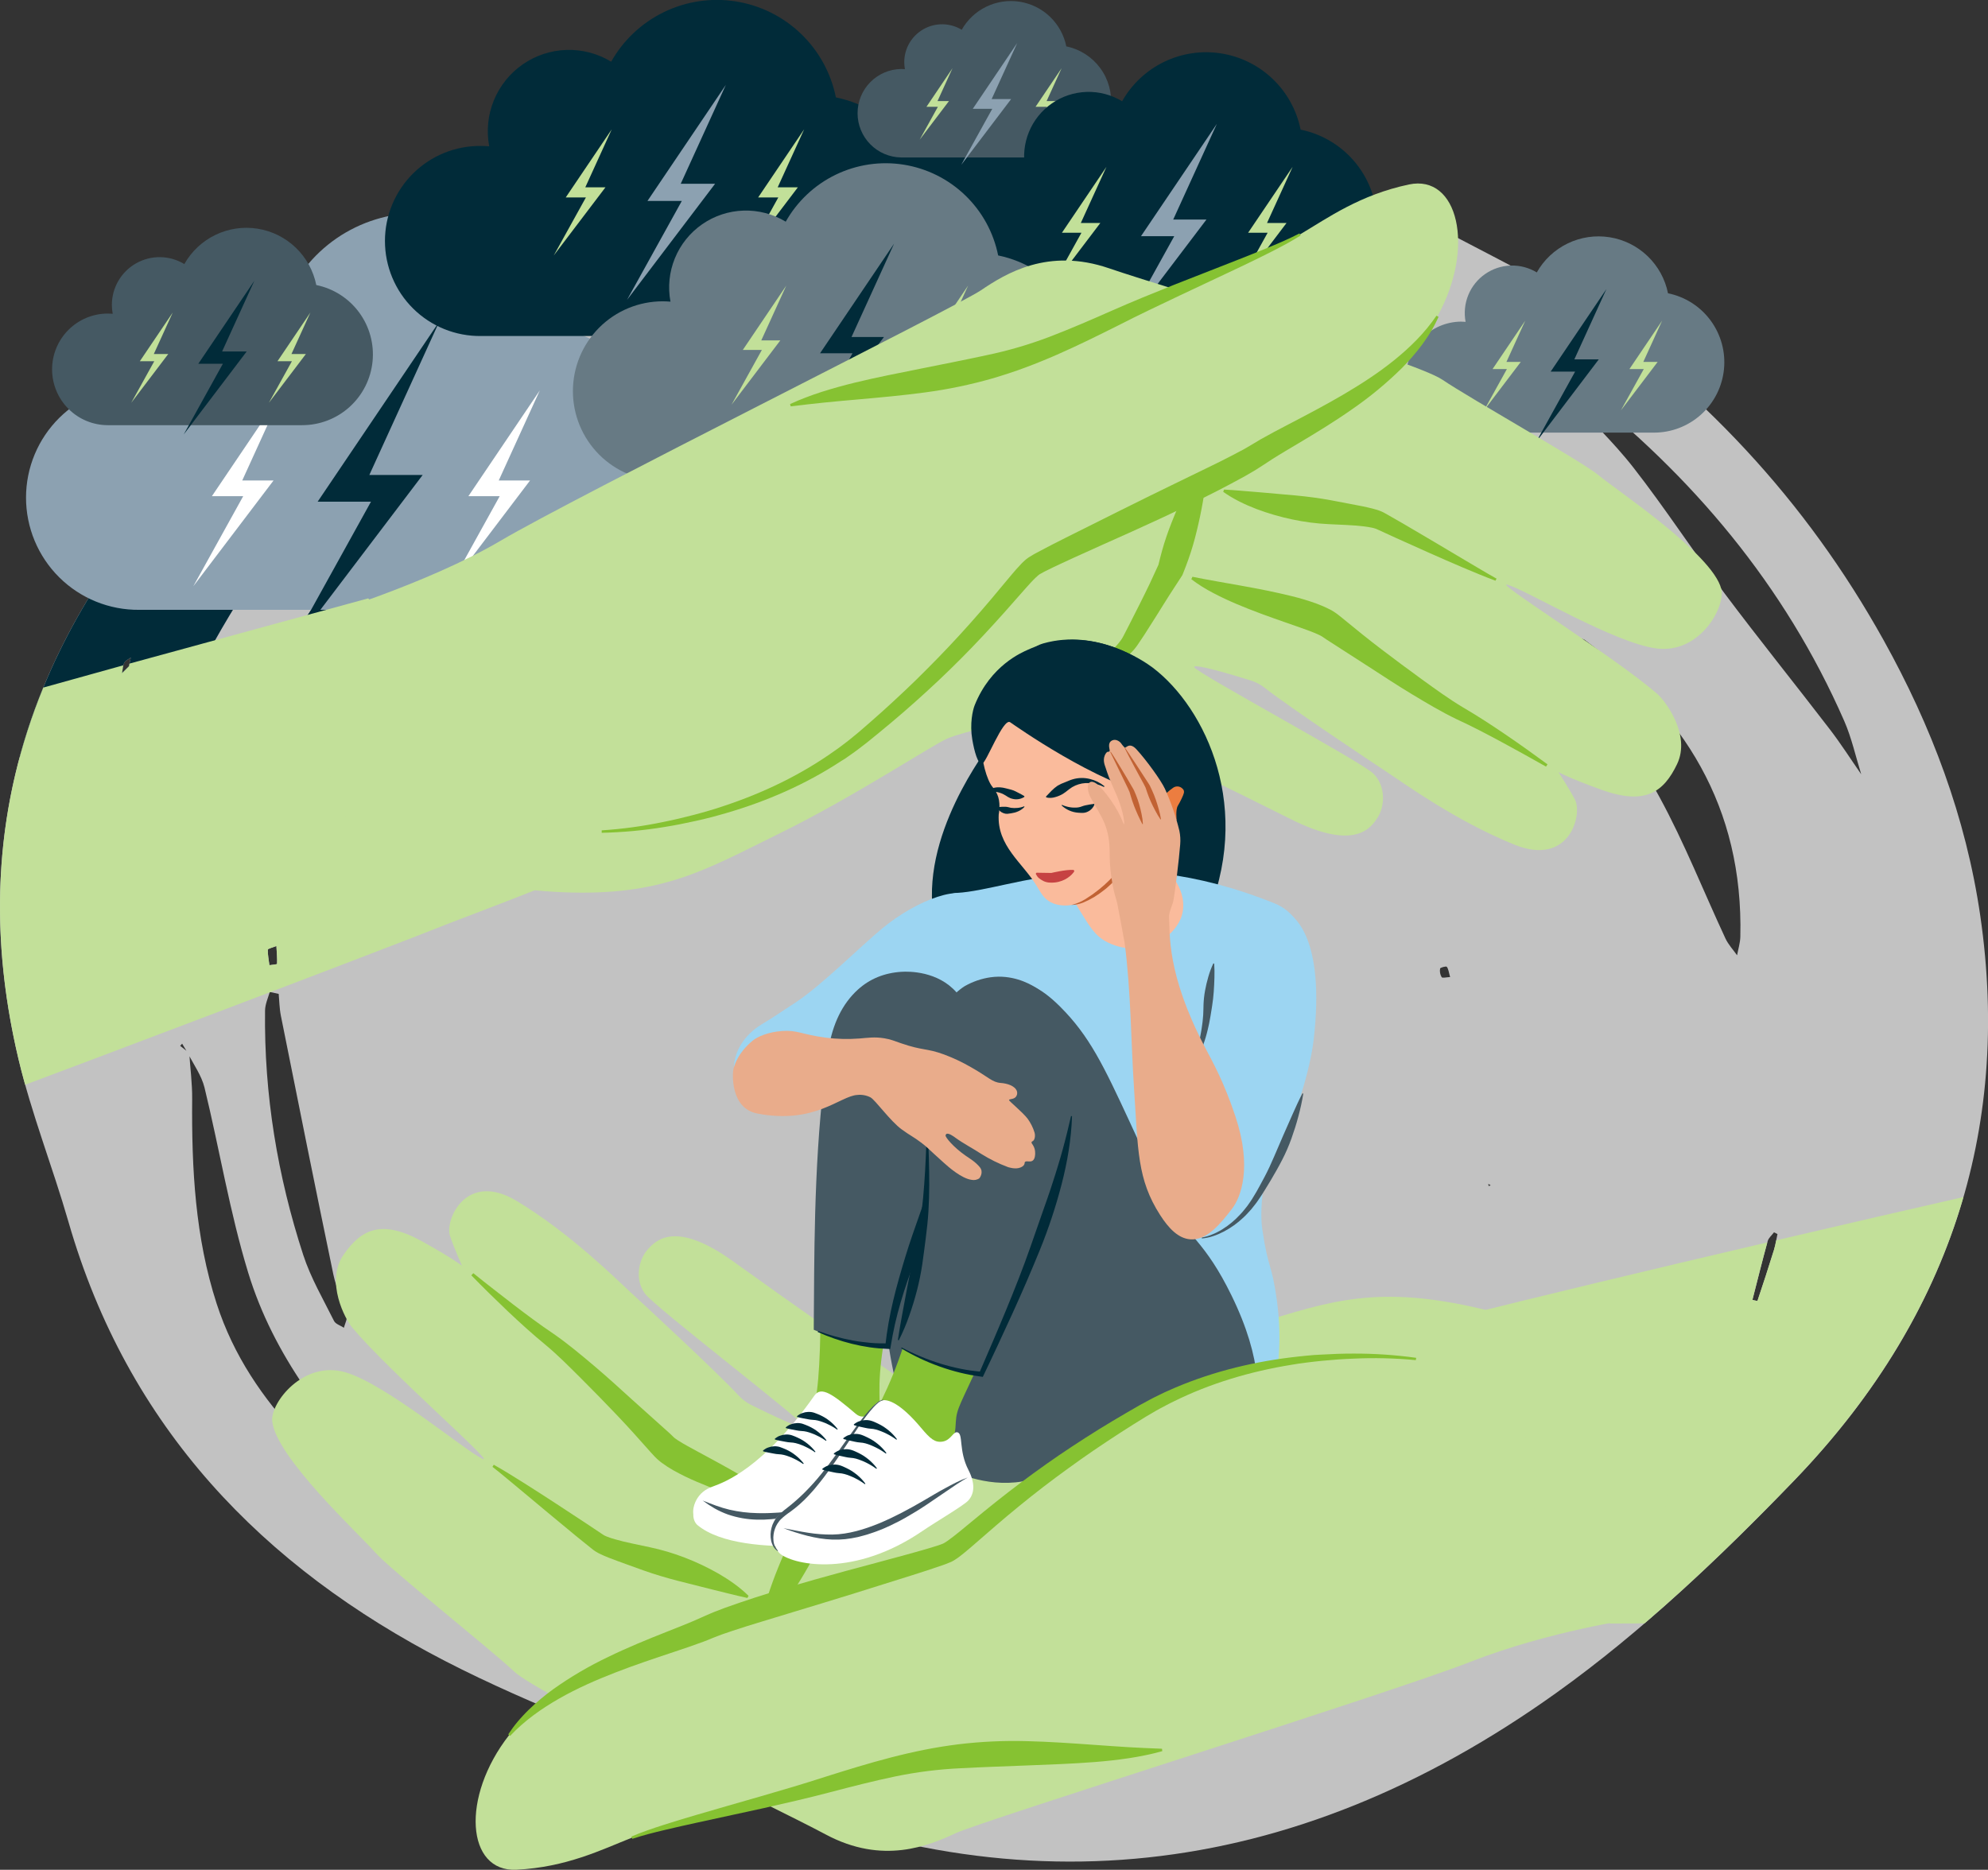
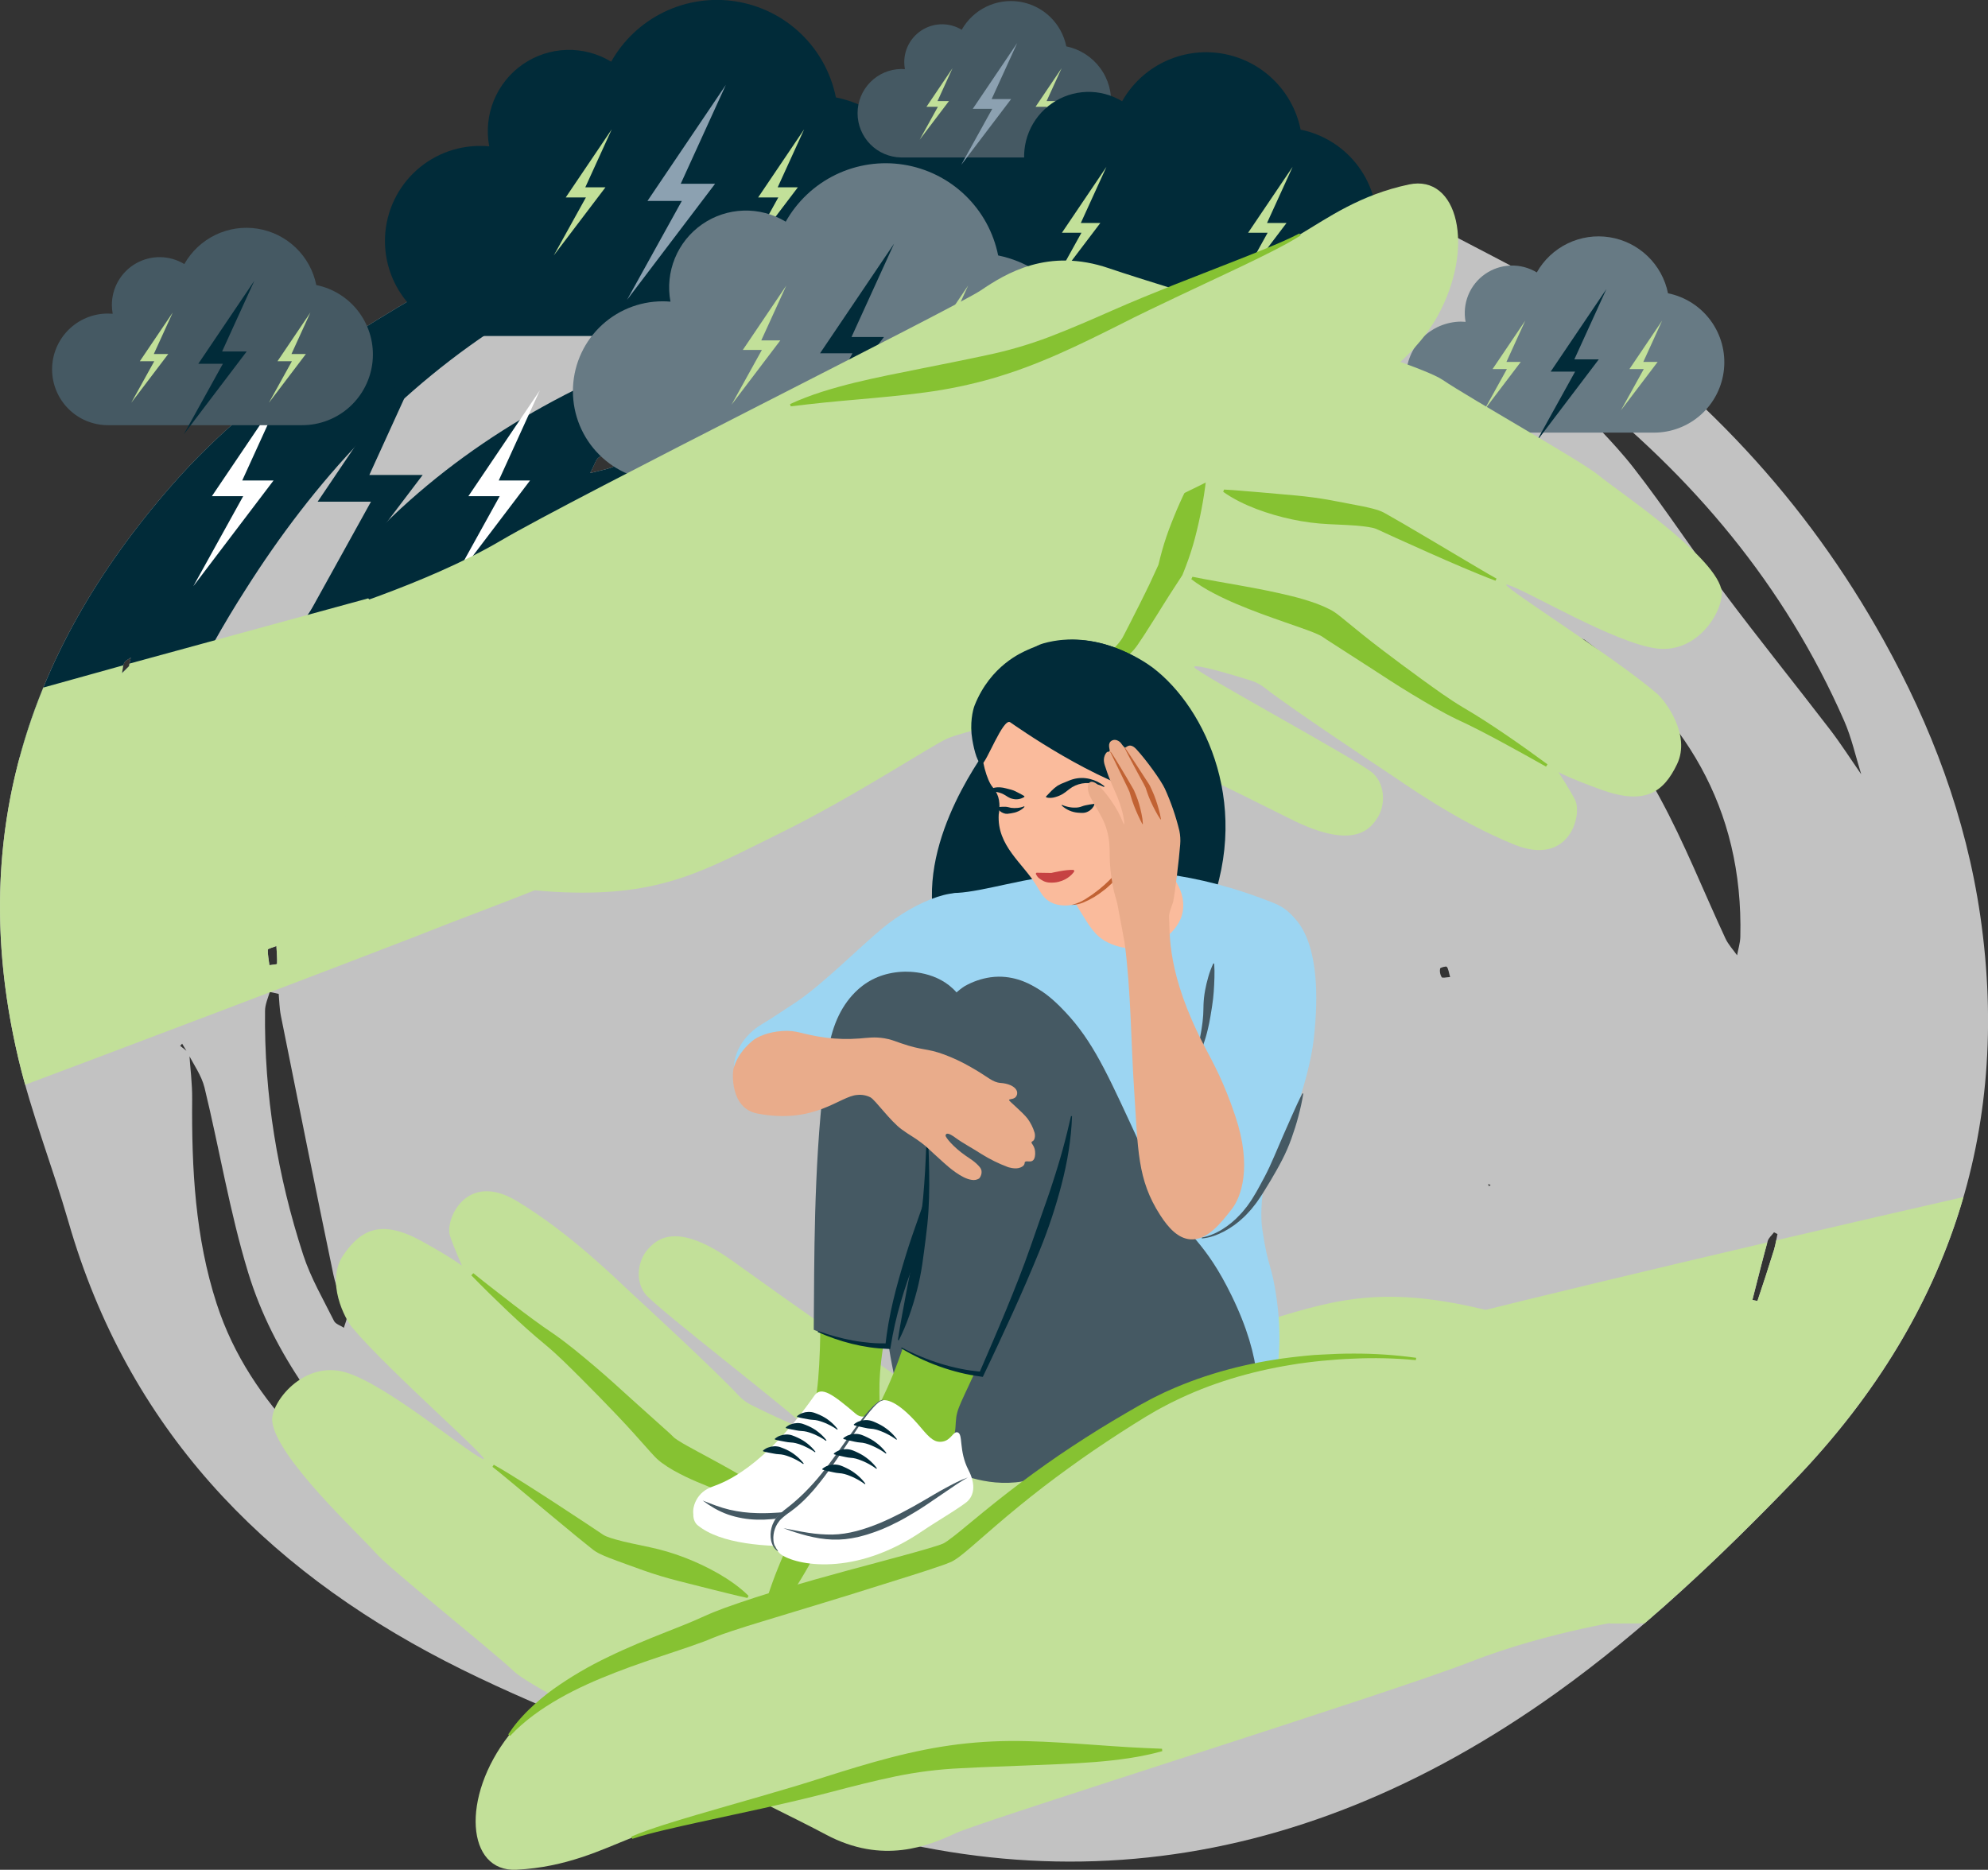
<svg xmlns="http://www.w3.org/2000/svg" width="607" height="571" viewBox="0 0 607 571" fill="none">
  <rect x="0" y="0" width="607" height="571" fill="#333333" stroke="none" />
  <g clip-path="url(#clip0_187_2809)">
    <path d="M476.304 89.02C519.522 118.488 551.478 153.019 575.089 195.432C589.677 221.657 600.253 249.504 604.641 279.653C614.297 346.069 594.363 403.832 547.777 452.165C525.29 475.494 501.392 498.23 475.221 516.952C394.307 574.837 308.692 584.166 219.799 543.952C192.009 531.379 163.001 521.237 135.964 507.275C80.203 478.484 38.969 435.901 20.894 373.096C16.097 356.43 9.639 340.229 5.632 323.354C-9.976 257.341 7.207 199.831 52.548 148.082C81.813 114.679 119.193 95.117 156.165 73.819C203.462 46.572 253.979 34.354 307.11 35.184C351.3 35.878 393.339 46.378 432.607 66.263C448.486 74.301 464.167 82.69 476.304 89.02ZM57.387 321.677L55.614 318.715L55.007 319.378C55.932 320.112 56.857 320.843 57.782 321.572C58.094 326.236 58.712 330.888 58.674 335.555C58.49 356.822 59.586 377.86 66.148 398.11C76.554 430.207 101.93 449.432 125.6 470.123C126.717 471.098 128.486 471.31 129.953 471.88C129.433 470.116 129.335 468.029 128.319 466.647C124.941 462.05 121.517 457.435 117.608 453.317C99.662 434.415 83.526 414.054 75.749 388.544C70.137 370.141 67.009 350.902 62.444 332.124C61.532 328.427 59.139 325.142 57.387 321.677ZM464.968 160.679C467.306 162.189 470.005 164.258 472.988 165.769C475.762 167.158 478.832 167.977 481.773 169.047C479.824 166.887 478.187 164.297 475.877 162.626C434.178 132.339 388.504 111.346 336.44 105.77C325.716 104.624 314.831 104.658 304.009 104.28C302.774 104.235 301.484 105.044 300.222 105.457C301.151 106.193 301.956 107.318 303.024 107.61C322.171 112.856 341.078 119.304 360.575 122.887C397.498 129.693 431.836 142.606 464.968 160.679ZM481.52 117.71C481 117.284 480.451 116.894 479.876 116.544C478.121 115.624 476.331 114.766 474.555 113.881C475.62 115.87 476.352 118.165 477.809 119.783C484.746 127.544 492.415 134.675 498.794 142.866C508.506 155.318 517.136 168.619 526.608 181.262C537.094 195.251 548.068 208.859 558.71 222.73C562.099 227.147 565.106 231.872 568.29 236.455C566.587 231.008 565.37 225.344 563.087 220.136C544.891 178.592 516.653 145.279 481.52 117.71ZM483.709 195.303L476.619 192.793C477.66 195.071 478.433 197.494 479.741 199.595C488.759 214.24 498.544 228.414 506.758 243.528C514.302 257.396 520.15 272.243 526.844 286.611C527.715 288.472 529.189 290.028 530.386 291.729C530.732 289.851 531.329 287.972 531.378 286.094C532.342 246.414 514.062 217.622 483.709 195.303ZM210.261 453.661C209.914 454.508 209.536 455.352 209.175 456.199C228.977 464.185 248.398 473.279 268.706 479.737C284.62 484.796 301.626 487.001 318.556 481.077C320.485 480.383 322.157 478.904 323.95 477.789C322.174 477.244 320.377 476.123 318.629 476.241C292.792 477.977 268.089 472.692 244.495 463.862C228.297 457.803 213.358 448.515 197.829 440.713C195.63 439.609 193.296 438.769 191.024 437.807C192.651 439.998 193.899 442.696 195.984 444.272C200.517 447.706 205.474 450.567 210.261 453.661ZM333.648 207.886L333.877 205.709C332.452 205.154 331.061 204.202 329.59 204.098C297.603 201.845 268.255 208.695 243.84 232.195C242.557 233.431 241.915 235.355 240.975 236.959C242.81 236.49 244.745 236.264 246.462 235.511C273.385 223.605 300.069 210.911 329.632 207.907C330.957 207.772 332.306 207.886 333.648 207.886ZM333.478 535.813C336.746 535.466 338.088 535.424 339.403 535.195C357.765 531.962 376.378 529.841 394.424 525.198C423.342 517.754 450.425 505.365 474.548 486.727C475.776 485.779 476.578 484.251 477.58 482.994C476.009 483.341 474.261 483.341 472.89 484.081C462.072 489.952 451.711 496.956 440.484 501.754C409.613 514.949 378.108 526.129 344.893 530.799C342.226 531.174 339.604 532.112 337.016 532.966C336.187 533.237 335.549 534.108 333.478 535.813ZM85.097 303.524C83.502 303.177 82.385 302.899 82.374 302.934C81.813 304.809 80.952 306.715 80.928 308.604C80.602 334.26 84.743 359.135 92.579 383.211C94.868 390.245 98.684 396.752 101.986 403.391C102.468 404.36 103.97 404.78 105.003 405.474C105.302 404.238 106.106 402.842 105.812 401.79C104.632 397.544 102.69 393.506 101.785 389.204C96.318 362.902 91.032 336.551 85.763 310.205C85.299 307.878 85.281 305.455 85.097 303.521V303.524ZM309.15 361.638C313.343 361.291 317.901 361.707 321.983 360.426C339.115 355.048 354.983 347.152 367.214 333.104C368.976 331.079 369.968 328.368 371.313 325.975C368.469 326.694 365.458 327.017 362.805 328.197C350.963 333.496 339.274 339.152 327.426 344.447C321.827 346.954 315.861 348.614 310.339 351.256C305.581 353.555 305.345 357.183 309.15 361.634V361.638ZM180.171 144.467C183.442 143.627 185.075 143.37 186.598 142.793C201.557 137.148 216.503 131.461 231.436 125.735C232.279 125.412 232.962 124.634 233.719 124.064C232.657 123.488 231.589 122.367 230.538 122.412C213.046 123.196 197.725 130.78 182.873 139.668C181.902 140.248 181.551 141.939 180.171 144.467ZM191.173 408.242C196.029 410.585 199.269 412.342 202.675 413.693C204.028 414.231 205.748 413.863 207.302 413.908C206.705 412.571 206.386 410.974 205.464 409.939C201.679 405.71 197.833 401.512 193.74 397.603C192.311 396.238 190.084 395.731 188.221 394.825C187.642 397.068 186.081 399.686 186.706 401.467C187.743 404.426 190.185 406.832 191.173 408.242ZM358.084 168.814C369.642 172.724 379.985 176.283 390.394 179.644C391.358 179.953 392.749 179.001 393.939 178.637C393.051 177.699 392.34 176.307 391.247 175.901C381.029 172.081 370.783 168.352 360.446 164.828C359.01 164.338 357.13 165.099 355.455 165.279L358.084 168.814ZM167.66 204.727C166.827 207.827 166.369 209.529 165.925 211.23C167.351 210.404 168.933 209.772 170.178 208.723C177.772 202.346 185.311 195.902 192.796 189.39C193.716 188.591 194.184 187.272 194.878 186.196C193.65 186.352 192.103 186.078 191.236 186.73C183.071 192.81 175.041 199.043 167.642 204.727H167.66ZM272.411 287.771C272.064 289.045 271.564 290.896 271.065 292.753C272.858 292.299 274.759 292.087 276.413 291.316C277.922 290.621 279.209 289.358 280.517 288.25C285.992 283.62 291.454 278.97 296.902 274.299C289.715 277.962 282.518 281.59 275.355 285.316C274.447 285.771 273.753 286.615 272.386 287.771H272.411ZM291.203 454.783C289.042 453.126 288.345 452.203 287.457 451.974C280.021 450.043 272.587 448.088 265.071 446.491C262.907 446.033 260.475 446.706 258.169 446.863C260.354 448.04 262.407 449.731 264.759 450.304C271.568 451.967 278.491 453.21 285.387 454.54C286.614 454.783 287.953 454.665 291.179 454.783H291.203ZM542.741 376.87L541.662 376.325C541.003 377.214 540.011 378.023 539.737 379.016C538.093 384.974 536.615 390.974 535.078 396.96C535.584 397.098 536.097 397.206 536.615 397.283C538.349 392.11 540.046 386.922 541.658 381.711C542.137 380.134 542.362 378.485 542.716 376.87H542.741ZM264.783 391.662L276.472 391.808C275.935 390.731 275.553 388.846 274.825 388.721C271.058 388.068 267.194 387.863 263.378 387.502C263.739 388.624 264.121 389.773 264.759 391.662H264.783ZM84.418 288.885C83.165 289.399 81.781 289.712 81.778 290.01C81.75 291.594 82.069 293.174 82.27 294.753C83.085 294.621 84.598 294.507 84.608 294.351C84.674 292.75 84.518 291.135 84.397 288.892L84.418 288.885ZM244.433 312.548L249.324 311.243C248.803 310.177 248.481 308.409 247.714 308.205C246.417 307.857 244.839 308.503 243.379 308.729L244.433 312.548ZM281.526 139.339C280.139 138.116 279.577 137.255 278.959 137.2C278.092 137.141 277.169 137.707 276.268 138.002C276.49 138.696 276.677 140.016 276.941 140.023C278.082 140.068 279.264 139.731 281.505 139.346L281.526 139.339ZM39.375 203.47C39.555 202.612 39.742 201.734 39.933 200.824C39.239 201.334 38.289 201.709 37.946 202.39C37.474 203.32 37.47 204.473 37.252 205.55L39.375 203.47ZM442.769 298.371C442.346 296.92 442.27 295.899 441.75 295.246C441.542 294.989 439.766 295.476 439.71 295.781C439.542 296.684 439.71 297.618 440.182 298.406C440.428 298.764 441.611 298.42 442.769 298.371ZM176.602 171.571C176.602 171.106 176.633 170.64 176.65 170.182C176.359 170.251 175.956 170.227 175.797 170.411C175.477 170.841 175.196 171.299 174.958 171.779L176.602 171.571ZM415.413 425.661L415.843 422.675C414.913 422.825 413.855 422.759 413.11 423.221C412.763 423.439 412.742 425.217 413.019 425.346C413.824 425.717 414.84 425.613 415.413 425.661ZM142.374 447.911C142.53 447.672 142.859 447.262 142.814 447.217C142.42 446.82 142.002 446.448 141.562 446.102C141.378 446.32 141.212 446.552 141.066 446.797C141.481 447.192 141.917 447.565 142.374 447.911ZM454.514 362.187L455.163 361.992L454.431 361.527L454.514 362.187Z" fill="white" fill-opacity="0.7" />
    <path d="M56.669 212.796C62.103 201.523 68.214 190.59 74.969 180.057C95.999 146.8 122.02 118.488 155.363 97.575C179.99 82.127 207.364 74.746 235.113 68.624C274.72 59.888 314.172 59.423 352.94 69.499C369.679 73.853 385.749 79.707 400.966 87.284L443.435 71.812C439.863 69.961 436.241 68.103 432.606 66.256C393.339 46.371 351.3 35.868 307.11 35.177C253.982 34.343 203.462 46.565 156.165 73.812C119.193 95.117 81.812 114.669 52.548 148.082C29.631 174.237 13.915 201.866 5.982 231.334C16.995 227.292 34.567 220.865 56.669 212.796ZM39.933 200.824C39.742 201.72 39.555 202.612 39.374 203.47L37.266 205.553C37.47 204.491 37.474 203.324 37.959 202.393C38.289 201.709 39.246 201.334 39.933 200.824Z" fill="#012B39" />
    <path d="M192.353 111.318C155.698 126.724 124.657 148.418 100.356 179.005C94.578 186.276 89.604 194.213 84.994 202.459C152.548 177.807 246.234 143.665 326.559 114.394C318.724 112.117 310.906 109.763 303.049 107.61C301.988 107.318 301.176 106.193 300.247 105.457C301.509 105.044 302.8 104.235 304.034 104.28C314.856 104.658 325.741 104.627 336.466 105.77C339.89 106.138 343.285 106.573 346.649 107.075L378.616 95.426C377.95 95.252 377.284 95.079 376.614 94.912C314.225 79.252 253.248 85.718 192.353 111.318ZM231.437 125.735C216.506 131.461 201.564 137.148 186.609 142.793C185.087 143.37 183.453 143.627 180.182 144.467C181.57 141.939 181.916 140.248 182.884 139.668C197.737 130.78 213.061 123.196 230.549 122.412C231.59 122.367 232.669 123.488 233.73 124.064C232.963 124.634 232.28 125.412 231.437 125.735Z" fill="#012B39" />
-     <path d="M170.463 100.2C168.695 91.445 164.296 83.44 157.855 77.258C151.415 71.076 143.24 67.012 134.427 65.611C125.615 64.21 116.585 65.54 108.548 69.421C100.511 73.302 93.852 79.549 89.461 87.325C84.623 84.387 79.038 82.915 73.382 83.087C67.726 83.259 62.241 85.069 57.59 88.296C52.939 91.523 49.323 96.03 47.177 101.272C45.032 106.514 44.449 112.266 45.501 117.832C44.519 117.749 43.524 117.7 42.521 117.7C37.997 117.654 33.509 118.507 29.316 120.209C25.123 121.91 21.309 124.427 18.094 127.613C14.878 130.799 12.326 134.592 10.584 138.772C8.842 142.952 7.945 147.436 7.945 151.965C7.945 156.494 8.842 160.978 10.584 165.158C12.326 169.338 14.878 173.131 18.094 176.317C21.309 179.504 25.123 182.02 29.316 183.722C33.509 185.423 37.997 186.276 42.521 186.23C42.757 186.23 42.993 186.23 43.215 186.23H160.734C161.08 186.23 161.427 186.23 161.774 186.23C172.53 186.227 182.902 182.227 190.88 175.004C198.857 167.781 203.871 157.851 204.951 147.138C206.031 136.426 203.099 125.693 196.724 117.021C190.349 108.348 180.984 102.354 170.446 100.2H170.463Z" fill="#8CA1B1" />
    <path d="M164.827 119.217L143.02 151.516H152.58L137.346 179.026L161.841 146.731H152.281L164.827 119.217Z" fill="white" />
    <path d="M86.512 119.217L64.702 151.516H74.261L59.027 179.026L83.522 146.731H73.963L86.512 119.217Z" fill="white" />
    <path d="M134.148 98.169L96.992 153.2H113.277L87.318 200.077L129.059 145.047H112.771L134.148 98.169Z" fill="#012B39" />
    <path d="M255.23 29.757C253.737 22.337 250.013 15.551 244.558 10.31C239.102 5.069 232.176 1.623 224.709 0.435C217.241 -0.753 209.589 0.372 202.779 3.662C195.969 6.951 190.326 12.246 186.608 18.837C182.51 16.347 177.779 15.099 172.987 15.245C168.196 15.39 163.549 16.923 159.609 19.657C155.67 22.392 152.606 26.21 150.789 30.651C148.973 35.092 148.481 39.965 149.373 44.68C148.541 44.606 147.699 44.569 146.848 44.569C143.014 44.527 139.21 45.247 135.656 46.686C132.101 48.126 128.868 50.257 126.142 52.956C123.416 55.655 121.252 58.869 119.775 62.411C118.298 65.953 117.537 69.753 117.537 73.591C117.537 77.429 118.298 81.229 119.775 84.771C121.252 88.313 123.416 91.527 126.142 94.226C128.868 96.925 132.101 99.056 135.656 100.496C139.21 101.936 143.014 102.655 146.848 102.613H147.448H246.979C247.277 102.613 247.575 102.613 247.877 102.613C256.991 102.616 265.781 99.229 272.542 93.111C279.303 86.993 283.553 78.579 284.468 69.502C285.382 60.425 282.897 51.331 277.492 43.984C272.088 36.638 264.151 31.562 255.22 29.743L255.23 29.757Z" fill="#012B39" />
    <path d="M245.534 39.489L231.49 60.288H237.647L227.834 78.006L243.609 57.208H237.452L245.534 39.489Z" fill="#C2E099" />
    <path d="M186.786 39.489L172.742 60.288H178.899L169.086 78.006L184.864 57.208H178.708L186.786 39.489Z" fill="#C2E099" />
    <path d="M221.617 25.934L197.69 61.371H208.179L191.461 91.561L218.339 56.121H207.85L221.617 25.934Z" fill="#8CA1B1" />
    <path d="M96.573 87.041C95.693 82.686 93.505 78.704 90.301 75.629C87.097 72.554 83.031 70.533 78.647 69.837C74.263 69.141 69.772 69.802 65.774 71.734C61.777 73.665 58.465 76.773 56.282 80.641C54.072 79.3 51.546 78.571 48.962 78.529C46.377 78.488 43.829 79.135 41.577 80.405C39.325 81.674 37.452 83.521 36.148 85.755C34.845 87.989 34.158 90.53 34.159 93.117C34.161 94.023 34.245 94.927 34.413 95.818C33.923 95.773 33.431 95.752 32.931 95.752C28.416 95.752 24.085 97.548 20.892 100.745C17.698 103.941 15.904 108.277 15.904 112.797C15.904 117.318 17.698 121.653 20.892 124.85C24.085 128.046 28.416 129.842 32.931 129.842H33.278H91.734H92.261C97.614 129.844 102.776 127.855 106.747 124.262C110.717 120.669 113.213 115.728 113.751 110.397C114.288 105.066 112.827 99.725 109.654 95.411C106.48 91.096 101.818 88.116 96.573 87.048V87.041Z" fill="#455963" />
    <path d="M94.771 95.44L84.723 110.318H89.128L82.107 122.995L93.394 108.113H88.989L94.771 95.44Z" fill="#C2E099" />
    <path d="M52.744 95.44L42.695 110.318H47.1L40.08 122.995L51.367 108.113H46.962L52.744 95.44Z" fill="#C2E099" />
    <path d="M77.66 85.742L60.543 111.096H68.046L56.086 132.693L75.316 107.339H67.813L77.66 85.742Z" fill="#012B39" />
    <path d="M509.298 89.561C508.424 85.231 506.248 81.271 503.062 78.213C499.877 75.155 495.833 73.144 491.474 72.452C487.115 71.759 482.648 72.416 478.673 74.336C474.698 76.256 471.404 79.347 469.233 83.193C466.84 81.74 464.077 81.012 461.28 81.097C458.482 81.182 455.769 82.077 453.469 83.674C451.168 85.27 449.38 87.5 448.319 90.093C447.258 92.686 446.971 95.531 447.492 98.284C447.002 98.242 446.513 98.218 446.017 98.218C441.569 98.281 437.324 100.095 434.201 103.267C431.077 106.438 429.326 110.713 429.326 115.167C429.326 119.621 431.077 123.896 434.201 127.067C437.324 130.239 441.569 132.053 446.017 132.116H446.364H504.487H505.011C510.334 132.119 515.469 130.142 519.418 126.569C523.367 122.996 525.85 118.082 526.384 112.78C526.918 107.478 525.466 102.167 522.309 97.876C519.151 93.586 514.515 90.623 509.298 89.561Z" fill="#677A84" />
    <path d="M507.503 97.915L497.514 112.71H501.895L494.916 125.314L506.137 110.519H501.756L507.503 97.915Z" fill="#C2E099" />
    <path d="M465.714 97.915L455.724 112.71H460.102L453.123 125.314L464.347 110.519H459.967L465.714 97.915Z" fill="#C2E099" />
    <path d="M490.494 88.27L473.47 113.481H480.935L469.041 134.957L488.163 109.745H480.699L490.494 88.27Z" fill="#012B39" />
    <path d="M325.577 14.166C324.88 10.715 323.145 7.559 320.606 5.122C318.067 2.686 314.844 1.084 311.37 0.531C307.896 -0.021 304.336 0.503 301.168 2.033C297.999 3.562 295.374 6.025 293.642 9.09C291.89 8.027 289.887 7.449 287.838 7.416C285.789 7.383 283.769 7.896 281.983 8.902C280.198 9.908 278.712 11.372 277.678 13.143C276.644 14.914 276.098 16.928 276.098 18.979C276.1 19.697 276.167 20.413 276.299 21.118C275.911 21.087 275.519 21.069 275.124 21.069C271.582 21.126 268.205 22.574 265.72 25.101C263.236 27.629 261.844 31.032 261.844 34.578C261.844 38.123 263.236 41.527 265.72 44.054C268.205 46.581 271.582 48.029 275.124 48.086H321.731H322.147C326.39 48.088 330.482 46.513 333.63 43.665C336.778 40.818 338.757 36.901 339.183 32.675C339.609 28.449 338.452 24.215 335.936 20.796C333.42 17.375 329.725 15.013 325.567 14.166H325.577Z" fill="#455963" />
    <path d="M324.147 20.826L316.184 32.618H319.673L314.109 42.666L323.055 30.871H319.565L324.147 20.826Z" fill="#C2E099" />
    <path d="M290.835 20.826L282.875 32.618H286.364L280.801 42.666L289.746 30.871H286.253L290.835 20.826Z" fill="#C2E099" />
    <path d="M310.587 13.139L297.021 33.232H302.97L293.49 50.35L308.731 30.257H302.783L310.587 13.139Z" fill="#8CA1B1" />
    <path d="M397.123 39.586C395.933 33.696 392.972 28.31 388.638 24.151C384.305 19.991 378.804 17.257 372.875 16.315C366.945 15.372 360.87 16.267 355.462 18.877C350.054 21.488 345.573 25.691 342.618 30.923C339.363 28.945 335.605 27.954 331.798 28.07C327.992 28.186 324.301 29.403 321.171 31.575C318.042 33.746 315.608 36.78 314.165 40.307C312.721 43.835 312.33 47.705 313.038 51.451C312.379 51.391 311.711 51.361 311.033 51.361C304.974 51.435 299.187 53.897 294.928 58.213C290.669 62.529 288.281 68.351 288.281 74.418C288.281 80.484 290.669 86.306 294.928 90.622C299.187 94.938 304.974 97.4 311.033 97.475H311.509H390.592C390.828 97.475 391.064 97.475 391.286 97.475C398.524 97.473 405.504 94.782 410.872 89.922C416.241 85.062 419.615 78.379 420.342 71.17C421.068 63.961 419.095 56.739 414.805 50.903C410.514 45.068 404.212 41.035 397.12 39.586H397.123Z" fill="#012B39" />
    <path d="M394.682 50.947L381.093 71.076H387.052L377.555 88.221L392.823 68.093H386.864L394.682 50.947Z" fill="#C2E099" />
    <path d="M337.834 50.947L324.241 71.076H330.2L320.703 88.221L335.972 68.093H330.013L337.834 50.947Z" fill="#C2E099" />
-     <path d="M371.544 37.829L348.384 72.124H358.537L342.359 101.339L368.37 67.044H358.221L371.544 37.829Z" fill="#8CA1B1" />
    <path d="M304.77 78.006C303.361 70.99 299.842 64.574 294.684 59.619C289.527 54.663 282.979 51.406 275.918 50.284C268.858 49.162 261.624 50.229 255.187 53.341C248.75 56.454 243.419 61.463 239.908 67.697C236.034 65.348 231.564 64.171 227.037 64.311C222.51 64.45 218.12 65.899 214.398 68.482C210.676 71.065 207.781 74.672 206.063 78.867C204.345 83.062 203.877 87.665 204.716 92.12C203.928 92.054 203.134 92.016 202.329 92.016C195.062 92.016 188.092 94.906 182.954 100.05C177.815 105.195 174.928 112.172 174.928 119.446C174.928 126.721 177.815 133.698 182.954 138.843C188.092 143.987 195.062 146.877 202.329 146.877H202.895H296.98C297.264 146.877 297.545 146.877 297.83 146.877C306.439 146.871 314.739 143.667 321.123 137.884C327.507 132.102 331.519 124.154 332.383 115.579C333.247 107.004 330.9 98.414 325.798 91.472C320.696 84.531 313.202 79.732 304.767 78.006H304.77Z" fill="#677A84" />
    <path d="M295.602 87.204L282.328 106.86H288.148L278.873 123.606L293.784 103.95H287.964L295.602 87.204Z" fill="#C2E099" />
    <path d="M240.08 87.204L226.806 106.86H232.623L223.352 123.606L238.259 103.95H232.443L240.08 87.204Z" fill="#C2E099" />
    <path d="M273.001 74.391L250.386 107.884H260.299L244.5 136.418L269.904 102.922H259.991L273.001 74.391Z" fill="#012B39" />
    <path d="M138.923 209.779C137.646 211.695 136.408 213.65 135.208 215.643C134.608 209.99 134.431 206.147 134.996 205.574C122.738 192.543 112.419 182.727 112.419 182.727C112.419 182.727 40.967 202.251 39.552 202.643C39.493 202.925 39.434 203.206 39.375 203.48L37.266 205.563C37.415 204.775 37.46 203.932 37.661 203.171C29.413 205.452 21.141 207.754 13.222 209.973C-1.121 244.952 -4.017 282.542 5.633 323.368C6.257 326.013 6.951 328.642 7.679 331.26C14.963 328.59 113.644 291.351 138.302 281.514C147.074 278.188 165.01 271.337 171.378 268.566C184.33 262.91 160.123 232.765 138.923 209.779ZM84.588 294.358C84.588 294.514 83.065 294.628 82.25 294.76C82.049 293.18 81.73 291.601 81.757 290.017C81.757 289.719 83.145 289.406 84.397 288.892C84.518 291.135 84.674 292.75 84.588 294.358Z" fill="#C2E099" />
    <path d="M96.219 188.598C96.219 188.598 130.242 178.463 152.854 165.126C175.465 151.79 291.884 93.801 299.487 88.662C307.091 83.523 319.99 75.544 338.627 81.933C357.263 88.322 431.765 110.099 440.412 115.96C449.059 121.821 483.218 140.995 488.251 145.248C493.283 149.502 522.801 169.064 525.545 179.796C526.949 185.289 519.041 199.713 505.812 198.029C492.944 196.39 466.482 180.435 460.374 178.585C455.171 177.012 492.846 200.459 506.044 211.918C508.278 213.859 516.408 224.292 512.055 233.372C508.025 241.778 502.444 246.014 489.128 241.233C479.01 237.601 475.84 235.785 475.84 235.785C475.84 235.785 479.17 240.882 480.894 244.216C483.249 248.771 479.218 264.722 462.427 257.952C444.529 250.733 428.522 239.087 423.534 235.813C420.457 233.796 393.507 215.865 386.254 210.119C384.932 209.071 383.428 208.277 381.817 207.779C376.431 206.102 364.128 202.407 364.658 203.765C365.328 205.501 415.476 232.504 419.309 236.223C423.142 239.942 422.885 246.129 420.665 249.612C418.584 252.872 413.694 259.979 394.127 250.153C374.561 240.327 351.27 229.101 344.947 226.195C337.389 222.723 326.664 216.067 318.96 217.841C311.256 219.615 294.17 223.431 289.373 225.48C284.576 227.529 260.882 243.282 238.038 254.504C215.194 265.726 202.312 273.708 171.886 272.476C141.459 271.243 109.885 260.295 103.687 246.299C97.488 232.303 96.219 188.598 96.219 188.598Z" fill="#C2E099" />
    <path d="M321.363 216.115C324.832 212.918 328.3 209.716 331.717 206.47C333.423 204.849 335.103 203.214 336.757 201.564C338.38 199.897 340.031 198.234 341.45 196.536L341.942 195.907C342.105 195.717 342.253 195.515 342.386 195.303C342.501 195.119 342.615 194.935 342.733 194.758C342.851 194.581 342.997 194.265 343.129 194.022L344.721 190.925C345.794 188.841 346.855 186.745 347.905 184.637C348.945 182.529 350.021 180.428 351.027 178.296C352.032 176.165 353.007 174.008 353.989 171.869L353.683 172.592C354.377 169.675 355.147 166.793 356.111 163.967C356.592 162.552 357.108 161.15 357.658 159.758L358.491 157.675L359.355 155.592C360.541 152.835 361.807 150.106 363.205 147.415C364.593 144.682 366.153 142.04 367.877 139.505L368.661 139.752C368.615 142.818 368.374 145.879 367.939 148.915C367.54 151.918 367.006 154.884 366.392 157.818L365.91 160.015L365.393 162.199C365.046 163.655 364.663 165.099 364.242 166.529C363.409 169.397 362.393 172.206 361.276 174.984L361.019 175.626L360.971 175.703L357.09 181.682C355.813 183.671 354.582 185.692 353.319 187.696C352.057 189.699 350.798 191.706 349.504 193.706C348.859 194.709 348.193 195.696 347.506 196.702C347.326 196.959 347.159 197.195 346.968 197.47L346.275 198.345C346.058 198.607 345.826 198.856 345.581 199.091L344.887 199.786C343.968 200.643 343.052 201.456 342.112 202.216C341.172 202.977 340.246 203.727 339.303 204.473C337.409 205.927 335.502 207.349 333.583 208.741C329.731 211.518 325.823 214.198 321.859 216.779L321.363 216.115Z" fill="#86C232" />
    <path d="M472.049 234.112C469.815 232.839 467.569 231.581 465.31 230.337C463.051 229.094 460.796 227.861 458.546 226.636C454.037 224.206 449.472 221.803 444.873 219.692C440.038 217.369 435.612 214.709 431.158 212.029C426.705 209.348 422.393 206.508 418.061 203.695C413.729 200.883 409.351 198.116 405.005 195.286L404.197 194.737L403.795 194.466L403.597 194.334L403.479 194.272L403.25 194.137L402.948 193.987C402.764 193.887 402.515 193.786 402.293 193.675C401.353 193.248 400.25 192.828 399.133 192.414C396.885 191.588 394.495 190.782 392.109 189.942C387.315 188.265 382.432 186.522 377.621 184.48C375.217 183.456 372.827 182.355 370.489 181.119C368.124 179.907 365.868 178.49 363.75 176.883L364.097 176.137C369.216 177.178 374.232 177.998 379.289 178.915C384.346 179.831 389.386 180.803 394.457 182.064C397.05 182.694 399.605 183.467 402.112 184.38C403.465 184.875 404.784 185.454 406.063 186.116C406.41 186.303 406.757 186.463 407.104 186.71L407.638 187.057L408.21 187.46L408.491 187.668L408.685 187.821L409.06 188.119L409.806 188.716C413.77 191.963 417.756 195.223 421.845 198.321C425.935 201.418 430.038 204.501 434.186 207.494C438.335 210.487 442.49 213.518 446.753 216.056C451.286 218.702 455.608 221.536 459.885 224.449C462.022 225.907 464.141 227.385 466.243 228.883C468.345 230.38 470.431 231.892 472.5 233.417L472.049 234.112Z" fill="#86C232" />
    <path d="M456.616 177.335C453.123 176.046 449.721 174.602 446.314 173.168C442.908 171.734 439.533 170.217 436.151 168.731L426.044 164.192L421.028 161.89L420.408 161.613L420.095 161.474L420.023 161.442H419.974L419.884 161.411L419.7 161.349L419.461 161.283L419.218 161.217L418.94 161.158C418.198 160.995 417.359 160.863 416.512 160.758C413.044 160.324 409.319 160.265 405.628 160.064C401.896 159.88 398.184 159.397 394.529 158.62C390.827 157.839 387.189 156.778 383.648 155.446C380.103 154.085 376.631 152.436 373.488 150.196L373.735 149.502C375.649 149.585 377.498 149.759 379.343 149.901L384.824 150.352C388.452 150.665 392.056 150.97 395.666 151.311C399.277 151.651 402.871 152.12 406.488 152.79L411.948 153.831L414.723 154.366C415.652 154.543 416.585 154.713 417.543 154.943C418.5 155.172 419.464 155.384 420.501 155.713L420.89 155.842C421.022 155.884 421.164 155.943 421.299 155.995L421.712 156.154C421.858 156.217 422.017 156.293 422.166 156.363L422.392 156.47L422.503 156.526L422.582 156.571L422.891 156.741L423.505 157.088L428.326 159.845L437.872 165.467L447.393 171.126L452.155 173.942C453.744 174.88 455.333 175.824 456.946 176.703L456.616 177.335Z" fill="#86C232" />
    <path d="M183.717 253.945C183.717 253.945 229.391 253.285 263.46 225.126C297.528 196.966 310.82 176.064 315.738 172.765C320.878 169.314 372.865 146.227 384.267 138.682C395.879 130.995 427.277 117.658 438.914 96.572C450.551 75.485 445.157 53.169 430.197 56.336C415.237 59.503 405.571 66.444 396.941 71.586C387.895 76.975 360.812 87.475 341.846 96.464C323.397 105.204 314.736 108.776 302.304 111.967C279.72 117.759 259.849 118.384 241.344 123.735C222.839 129.085 171.161 148.863 152.354 179.321C133.548 209.779 133.288 247.452 183.717 253.945Z" fill="#C2E099" />
    <path d="M397.13 71.905C394.192 73.766 391.126 75.378 388.053 76.944C384.98 78.51 381.868 80.009 378.757 81.496C372.538 84.471 366.27 87.353 360.072 90.304C353.873 93.256 347.665 96.183 341.563 99.315C335.396 102.405 329.201 105.478 322.802 108.283C319.599 109.691 316.343 111.013 313.034 112.249C309.729 113.474 306.368 114.578 303.003 115.565C296.282 117.489 289.428 118.915 282.497 119.832C275.615 120.766 268.748 121.374 261.925 121.985C258.505 122.269 255.109 122.599 251.696 122.933C248.283 123.266 244.884 123.693 241.429 124.092L241.225 123.398C242.813 122.683 244.419 121.974 246.056 121.374C246.871 121.061 247.69 120.749 248.519 120.467L251.003 119.637C254.329 118.596 257.697 117.655 261.061 116.839C267.815 115.2 274.589 113.894 281.266 112.551C287.943 111.207 294.585 109.912 301.182 108.481C307.779 107.11 314.257 105.217 320.554 102.818C326.888 100.388 333.176 97.659 339.458 94.881C345.74 92.103 352.195 89.481 358.591 86.926L377.824 79.384C381.027 78.132 384.214 76.849 387.387 75.534C390.557 74.221 393.72 72.878 396.752 71.287L397.13 71.905Z" fill="#86C232" />
-     <path d="M183.713 253.577C190.061 253.165 196.372 252.304 202.599 251C205.721 250.379 208.811 249.65 211.881 248.841C213.418 248.448 214.94 248 216.467 247.563C217.993 247.125 219.505 246.646 221.004 246.129C233.033 242.15 244.559 236.619 254.794 229.313L255.759 228.64C256.078 228.41 256.386 228.167 256.699 227.945L258.575 226.525C259.21 226.063 259.796 225.542 260.41 225.053L262.227 223.56C264.655 221.476 267.035 219.393 269.394 217.275C271.752 215.157 274.083 212.987 276.393 210.813C278.703 208.64 280.965 206.411 283.202 204.157C287.686 199.673 292.035 195.062 296.251 190.324C298.36 187.956 300.441 185.558 302.494 183.13L308.637 175.779C309.678 174.536 310.742 173.3 311.974 172.029C312.321 171.706 312.608 171.39 313.014 171.053L313.299 170.807C313.392 170.724 313.521 170.633 313.646 170.547L313.992 170.29C314.11 170.199 314.197 170.158 314.298 170.092L315.498 169.369L315.8 169.192L316.07 169.047L316.615 168.751C319.525 167.172 322.366 165.748 325.238 164.293L342.404 155.72L350.967 151.474L359.556 147.283L368.126 143.116L372.386 141.033L376.59 138.887L378.647 137.797L379.687 137.252C380.034 137.068 380.336 136.877 380.658 136.689L381.623 136.127C381.969 135.932 382.24 135.78 382.622 135.537C383.343 135.082 384.061 134.655 384.779 134.241C387.651 132.609 390.492 131.116 393.326 129.641C398.986 126.693 404.585 123.762 410.02 120.575C415.455 117.387 420.748 113.978 425.628 110.044C430.509 106.11 435.028 101.683 438.597 96.412L439.246 96.759C438.899 97.488 438.552 98.225 438.185 98.947C437.817 99.669 437.411 100.377 436.995 101.075C436.579 101.773 436.145 102.464 435.687 103.138C435.229 103.811 434.772 104.488 434.3 105.141C432.347 107.759 430.21 110.232 427.904 112.544C423.257 117.113 418.222 121.27 412.857 124.967C407.547 128.696 402.018 132.068 396.524 135.342C393.78 136.981 391.026 138.582 388.421 140.241C387.779 140.658 387.134 141.071 386.524 141.491C386.236 141.689 385.83 141.939 385.483 142.161L384.401 142.856C384.054 143.082 383.676 143.328 383.322 143.55L382.257 144.172L380.124 145.411L375.847 147.727L371.564 149.967C368.702 151.429 365.816 152.845 362.937 154.248C361.501 154.96 360.048 155.637 358.602 156.331L354.256 158.377L345.532 162.37C339.698 164.991 333.86 167.578 328.064 170.227L323.739 172.224C322.31 172.897 320.871 173.564 319.507 174.262L318.987 174.519L318.73 174.651L318.512 174.772L317.641 175.255C317.575 175.293 317.475 175.338 317.437 175.369L317.301 175.47C317.253 175.505 317.215 175.522 317.156 175.571L316.986 175.717C316.764 175.887 316.5 176.144 316.254 176.366C315.213 177.359 314.173 178.522 313.132 179.689L306.792 186.876C304.65 189.274 302.48 191.653 300.281 194.012C295.888 198.717 291.347 203.286 286.66 207.716C284.319 209.928 281.939 212.091 279.543 214.24C277.146 216.39 274.714 218.49 272.259 220.553C269.803 222.615 267.312 224.66 264.812 226.678L262.88 228.167C262.227 228.653 261.6 229.174 260.927 229.633L258.936 231.042C258.589 231.275 258.277 231.518 257.94 231.737L256.882 232.376C246.022 239.532 234.031 244.726 221.68 248.316C220.14 248.782 218.579 249.178 217.028 249.598C215.478 250.018 213.907 250.379 212.336 250.719C209.214 251.414 206.05 252.046 202.88 252.552C196.544 253.592 190.143 254.183 183.723 254.323L183.713 253.577Z" fill="#86C232" />
    <path d="M542.333 378.766C542.151 379.759 541.92 380.741 541.639 381.711C540.026 386.919 538.33 392.127 536.596 397.283C536.078 397.206 535.565 397.098 535.059 396.96C536.561 391.106 538.011 385.235 539.61 379.405C503.537 387.853 465.681 396.901 446.975 401.71C424.325 407.53 491.595 495.806 491.595 495.806C491.595 495.806 495.878 495.807 502.111 495.761C518.067 482.091 533.214 467.248 547.765 452.154C572.967 426.009 590.366 397.099 599.502 365.555C584.181 369.037 563.668 373.777 542.333 378.766Z" fill="#C2E099" />
    <path d="M499.094 494.376C499.094 494.376 473.19 497.997 448.751 507.57C424.311 517.143 300.181 555.938 291.86 559.802C283.539 563.667 269.543 569.524 252.166 560.24C234.788 550.955 164.654 517.647 157.044 510.497C149.434 503.348 118.744 478.984 114.464 473.987C110.183 468.991 84.121 444.991 83.115 433.957C82.598 428.307 92.688 415.325 105.484 419.085C117.932 422.745 141.529 442.696 147.262 445.474C152.164 447.856 118.668 418.738 107.45 405.304C105.549 403.033 99.174 391.44 104.911 383.166C110.222 375.506 116.406 372.211 128.792 379.044C138.209 384.252 141.054 386.53 141.054 386.53C141.054 386.53 138.57 380.975 137.398 377.405C135.792 372.544 142.299 357.426 157.803 366.777C174.335 376.742 188.296 390.783 192.704 394.804C195.42 397.287 219.19 419.266 225.444 426.078C226.584 427.32 227.942 428.342 229.45 429.092C234.504 431.602 246.061 437.203 245.753 435.776C245.364 433.953 200.127 399.335 196.932 395.058C193.738 390.78 194.973 384.707 197.713 381.624C200.28 378.735 206.239 372.492 224.001 385.301C241.764 398.11 262.984 412.887 268.767 416.766C275.676 421.401 285.214 429.668 293.099 429.137C300.983 428.606 318.461 427.554 323.525 426.287C328.589 425.019 354.475 413.231 378.793 405.773C403.111 398.315 417.107 392.478 446.957 398.526C476.808 404.575 506.27 420.425 510.162 435.227C514.053 450.029 499.094 494.376 499.094 494.376Z" fill="#C2E099" />
    <path d="M290.444 430.495C286.508 433.099 282.571 435.703 278.696 438.373C276.754 439.7 274.836 441.048 272.942 442.418C271.076 443.807 269.182 445.196 267.514 446.637L266.927 447.179C266.737 447.341 266.558 447.518 266.393 447.706C266.251 447.87 266.109 448.033 265.963 448.189C265.818 448.345 265.616 448.633 265.457 448.852L263.376 451.658C261.988 453.547 260.609 455.448 259.238 457.362C257.871 459.279 256.484 461.182 255.148 463.126C253.813 465.071 252.516 467.043 251.204 469.001L251.624 468.338C250.486 471.116 249.255 473.831 247.857 476.466C247.164 477.786 246.433 479.089 245.665 480.376L244.514 482.303L243.331 484.213C241.725 486.744 240.043 489.241 238.235 491.671C236.432 494.151 234.473 496.513 232.37 498.744L231.635 498.376C232.165 495.355 232.886 492.371 233.796 489.442C234.67 486.539 235.662 483.699 236.734 480.897L237.559 478.814L238.416 476.73C238.988 475.341 239.599 473.984 240.237 472.637C241.517 469.939 242.963 467.324 244.503 464.758L244.85 464.165L244.912 464.099L249.689 458.835C251.267 457.067 252.81 455.272 254.364 453.494C255.918 451.717 257.486 449.935 259.078 448.161C259.872 447.272 260.684 446.404 261.506 445.519C261.725 445.293 261.915 445.085 262.158 444.849L262.994 444.099C263.248 443.872 263.517 443.662 263.799 443.47L264.586 442.901C265.627 442.206 266.667 441.551 267.708 440.936C268.748 440.3 269.789 439.738 270.83 439.151C272.927 438.017 275.035 436.915 277.153 435.845C281.398 433.716 285.676 431.69 289.987 429.769L290.444 430.495Z" fill="#86C232" />
    <path d="M144.519 388.808C146.524 390.428 148.542 392.026 150.575 393.603C152.607 395.179 154.639 396.757 156.669 398.335C160.755 401.46 164.862 404.547 169.073 407.363C173.474 410.422 177.425 413.752 181.397 417.106C185.368 420.46 189.18 423.946 193.009 427.425C196.839 430.904 200.723 434.314 204.567 437.8L205.26 438.467L205.607 438.814L205.781 438.977L205.885 439.057L206.089 439.227L206.363 439.422C206.53 439.55 206.762 439.689 206.963 439.835C207.824 440.408 208.843 440.995 209.88 441.571C211.962 442.741 214.202 443.915 216.426 445.127C220.893 447.557 225.444 450.036 229.866 452.817C232.079 454.206 234.264 455.678 236.377 457.269C238.521 458.84 240.522 460.598 242.357 462.522L241.895 463.217C237.005 461.38 232.183 459.772 227.327 458.064C222.471 456.356 217.657 454.592 212.85 452.547C210.39 451.513 207.989 450.343 205.659 449.043C204.403 448.339 203.192 447.557 202.035 446.699C201.719 446.456 201.421 446.234 201.098 445.942L200.623 445.529L200.123 445.036L199.877 444.79L199.711 444.606L199.388 444.258L198.746 443.564C195.344 439.745 191.927 435.88 188.382 432.172C184.837 428.464 181.268 424.773 177.63 421.155C173.991 417.537 170.387 413.863 166.586 410.714C162.527 407.38 158.705 403.898 154.945 400.342C153.07 398.562 151.212 396.767 149.371 394.957C147.531 393.147 145.71 391.315 143.908 389.461L144.519 388.808Z" fill="#86C232" />
    <path d="M150.761 447.304C154.004 449.13 157.136 451.095 160.268 453.067C163.4 455.04 166.511 457.057 169.602 459.064L178.863 465.147L183.452 468.21L184.021 468.585L184.305 468.772L184.375 468.814L184.416 468.838L184.503 468.88L184.673 468.973L184.902 469.074L185.131 469.178L185.394 469.282C186.088 469.56 186.907 469.824 187.746 470.064C191.104 471.043 194.77 471.692 198.381 472.494C202.038 473.267 205.626 474.333 209.112 475.682C212.646 477.04 216.071 478.665 219.359 480.543C222.643 482.452 225.81 484.633 228.557 487.341L228.21 487.991C226.33 487.605 224.534 487.14 222.734 486.709L217.395 485.39C213.861 484.508 210.351 483.633 206.844 482.723C203.337 481.814 199.855 480.779 196.39 479.546L191.163 477.661L188.516 476.696C187.625 476.369 186.73 476.043 185.821 475.678C184.912 475.314 183.993 474.935 183.025 474.446L182.661 474.262C182.536 474.196 182.404 474.116 182.28 474.043L181.895 473.821C181.763 473.737 181.621 473.637 181.482 473.543L181.277 473.4L181.173 473.328L181.104 473.272L180.826 473.053L180.275 472.616L175.953 469.126L167.417 462.06L158.912 454.963L154.656 451.425C153.234 450.248 151.815 449.064 150.365 447.953L150.761 447.304Z" fill="#86C232" />
    <path d="M363.854 281.681C364.055 280.82 364.236 279.945 364.409 279.083C367.694 279.472 371.214 280.017 375.009 280.82C374.144 285.038 373.014 289.198 371.627 293.274C345.11 370.895 287.025 356.576 257.289 369.436C285.308 353.155 345.231 362.134 363.854 281.681Z" fill="#84B4E4" />
    <path d="M351.99 203.904C368.168 216.199 383.003 247.233 367.922 281.101C360.041 298.792 332.868 324.322 312.036 317.163C289.608 309.455 288.308 291.531 286.511 286.007C278.186 260.427 298.713 232.445 302.348 227.153C307.485 219.671 307.804 199.553 318.505 196.498C334.603 191.918 349.101 201.72 351.99 203.904Z" fill="#012B39" />
    <path d="M297.374 275.021C294.457 269.386 279.868 274.802 269.345 283.549C262.376 289.337 250.819 300.937 242.945 306.118C235.766 310.847 235.512 311.038 232.54 312.83C227.25 316.014 223.012 321.958 224.285 329.031C225.034 333.197 228.18 335.916 229.036 336.437C240.112 343.201 268.29 335.135 282.452 317.361C286.903 311.777 289.299 305.555 294.09 293.118C299.216 279.83 298.477 277.146 297.374 275.021Z" fill="#9CD5F2" />
    <path d="M389.274 277.361C395.653 277.75 404.591 287.052 401.123 317.382C400.127 326.1 395.94 340.926 388.58 356.169C382.337 369.065 374.012 375.874 371.747 377.266C370.686 377.919 368.244 379.422 366.472 379.155C362.656 378.575 360.374 369.468 359.881 361.485C359.212 350.669 362.098 346.662 364.685 332.204C367.391 317.093 364.734 318.697 367.46 306.857C367.453 306.854 372.077 276.309 389.274 277.361Z" fill="#9CD5F2" />
    <path d="M389.237 275.906C340.16 256.032 308.919 271.74 292.249 272.674C290.83 272.754 288.194 273.49 285.693 275.938C281.583 279.958 281.93 286.458 282.017 288.979C282.745 310.159 280.105 318.718 283.924 329.437C291.25 349.992 338.201 363.898 369.251 344.59C385.772 334.319 398.855 318.68 399.615 301.475C399.861 295.917 400.642 280.528 389.237 275.906Z" fill="#9CD5F2" />
    <path d="M387.246 342.097C387.072 358.121 384.173 366.982 385.442 375.561C387.281 388.013 388.273 385.464 389.879 397.197C391.693 410.432 389.854 419.998 389.102 422.425C384.658 436.772 379.331 448.849 369.421 448.092C354.003 446.915 345.744 420.422 345.207 401.033C344.648 380.836 353.344 354.086 373.975 345.131C378.182 343.333 382.677 342.305 387.246 342.097Z" fill="#9CD5F2" />
    <path d="M319.746 437.581C322.365 445.154 329.15 450.453 337.186 452.581C345.327 454.741 358.227 456.654 371.955 450.387C374.442 449.251 395.094 434.644 376.045 395.662C367.907 378.995 362.587 377.426 356.479 367.284C354.793 364.485 355.438 365.287 344.998 342.749C336.919 325.298 332.625 316.361 323.76 307.482C316.978 300.691 312.969 300.107 309.663 299.778C296.115 298.413 299.785 307.069 298.477 309.312C287.908 327.593 299.965 357.228 311.463 400.832C313.635 409.044 314.856 423.412 319.746 437.581Z" fill="#455963" />
    <path d="M328.435 443.262C324.408 447.883 318.987 450.317 318.609 450.484C307.183 455.494 295.192 451.286 290.77 449.116C274.024 440.908 271.29 415.714 268.359 385.079C265.186 351.874 258.37 314.736 274.315 307.67C286.757 302.153 304.245 318.01 305.463 319.128C314.03 327.065 318.973 334.475 327.894 381.093C334.46 415.422 337.557 432.797 328.435 443.262Z" fill="#455963" />
    <path d="M325.151 340.569C326.254 332.065 326.244 325.59 324.371 318.652C322.956 313.416 321.28 307.541 315.755 303.722C314.569 302.896 309.414 299.531 302.703 300.479C300.207 300.84 297.8 301.665 295.606 302.91C291.464 305.569 289.21 309.805 287.812 314.041C282.991 328.624 286.955 354.01 283.823 375.704C277.167 421.842 263.282 436.439 262.287 440.085C260.598 446.286 275.998 447.102 282.269 446.033C286.674 445.283 288.533 443.443 288.95 443.012C291.69 440.172 291.725 436.213 291.836 434.297C292.099 429.894 293.247 429.009 299.945 414.078C306.421 399.634 312.623 385.811 318.103 369.478C321.773 358.537 323.927 350.044 325.151 340.569Z" fill="#86C232" />
    <path d="M292.325 306.934C287.573 298.632 277.861 298.656 275.405 298.805C270.925 298.983 266.646 300.722 263.311 303.722C257.709 308.805 255.707 316.024 254.917 321.038C249.613 354.603 250.935 395.037 250.345 411.863C249.856 425.905 248.673 432.276 245.343 438.804C240.782 447.758 235.534 450.418 236.793 453.776C239.006 459.678 259.065 461.717 266.415 452.967C269.134 449.727 268.843 447.724 268.517 425.359C268.416 418.297 269.398 408.019 275.197 385.85C279.946 367.711 281.364 366.058 286.297 347.406C293.095 321.663 297.649 316.229 292.325 306.934Z" fill="#86C232" />
    <path d="M352.059 260.941C343.846 251.886 353.901 238.976 346.857 233.122C342.389 229.407 334.276 230.81 329.514 233.945C318.803 241.001 322.136 258.848 324.155 266.163C325.736 271.899 328.612 276.361 330.051 278.632C332.563 282.601 334.241 285.885 338.338 287.851C349.437 293.18 359.954 285.597 361.126 278.365C362.371 270.604 355.875 265.163 352.059 260.941Z" fill="#FABB9C" />
    <path d="M299.639 226.272C299.476 232.101 301.373 238.344 303.055 240.341C303.839 241.227 304.429 242.266 304.79 243.393C304.973 244.022 305.09 244.669 305.136 245.323C305.216 246.465 305.15 247.612 304.939 248.737C304.394 258.316 312.223 263.469 316.486 270.462C317.873 272.733 318.719 274.438 320.846 275.542C323.385 276.861 326.166 276.504 326.985 276.396C328.661 276.166 330.276 275.611 331.74 274.764C343.058 268.493 347.696 256.775 347.696 256.775C348.631 254.341 349.328 251.822 349.777 249.254C351.033 243.07 352.604 235.313 349.708 228.334C346.853 221.463 340.831 218.154 336.18 215.605C327.699 210.945 310.953 205.536 303.576 213.275C299.892 217.178 299.725 223.178 299.639 226.272Z" fill="#FABB9C" />
    <path d="M292.373 437.415C291.048 437.043 290.402 439.814 287.811 440.234C285.46 440.613 284.034 439.384 281.221 436.019C274.926 428.509 271.121 427.231 269.268 427.651C268.648 427.805 268.076 428.112 267.604 428.543C263.847 431.734 258.87 440.634 253.611 448.231C243.341 463.067 239.567 461.772 237.347 466.348C235.922 469.293 236.307 473.102 238.416 474.657C242.942 477.973 260.906 481.734 281.676 467.522C285.63 464.817 294.211 459.796 295.633 458.251C297.593 456.133 297.763 452.932 295.702 448.918C292.643 442.974 294.169 437.929 292.373 437.415Z" fill="white" />
    <path d="M269.077 430.984C266.892 429.943 264.408 434.397 261.294 431.752C254.402 425.891 250.787 423.175 248.682 426.165C233.032 448.387 221.124 452.651 217.919 453.849C217.01 454.196 214.926 454.89 213.41 456.859C213.094 457.272 211.329 459.574 211.697 462.508C211.697 462.508 211.551 464.592 213.025 465.789C220.028 471.546 234.072 472.456 245.186 472.123C253.753 471.866 271.502 449.81 271.429 439.29C271.412 434.109 271.356 432.092 269.077 430.984Z" fill="white" />
    <path d="M239.221 466.678C241.602 467.593 244.034 468.37 246.505 469.005C247.746 469.324 249.009 469.571 250.282 469.786C251.565 469.986 252.859 470.112 254.156 470.164C255.462 470.209 256.769 470.165 258.069 470.032C259.366 469.887 260.655 469.672 261.929 469.39C262.561 469.234 263.185 469.06 263.809 468.894C264.122 468.803 264.441 468.73 264.749 468.63L265.669 468.324C266.282 468.112 266.907 467.932 267.507 467.696L269.314 467.001C269.918 466.769 270.493 466.477 271.083 466.22C271.673 465.963 272.262 465.692 272.817 465.394L274.552 464.533C275.117 464.227 275.682 463.925 276.244 463.612C278.471 462.338 280.67 461.029 282.786 459.602C284.902 458.175 287.007 456.748 289.099 455.31C291.19 453.873 293.261 452.446 295.498 451.192C293.07 452.043 290.819 453.276 288.582 454.477C286.345 455.678 284.163 457.005 281.971 458.279C279.779 459.553 277.583 460.796 275.346 461.949C273.109 463.102 270.837 464.196 268.547 465.158C263.931 467.046 259.113 468.539 254.16 468.63C251.658 468.655 249.158 468.466 246.689 468.064C244.212 467.689 241.725 467.168 239.221 466.678Z" fill="#455963" />
    <path d="M324.135 245.962C324.814 246.6 325.597 247.119 326.448 247.497C327.332 247.892 328.278 248.128 329.244 248.191C329.49 248.216 329.737 248.212 329.986 248.233C330.236 248.254 330.489 248.233 330.742 248.233C331.247 248.205 331.74 248.07 332.189 247.837C333.115 247.39 333.835 246.607 334.204 245.646L334.079 245.487C333.205 245.589 332.337 245.735 331.478 245.924C331.097 246.003 330.724 246.112 330.361 246.25C330.174 246.316 329.986 246.382 329.795 246.441C329.603 246.495 329.407 246.537 329.209 246.566C328.806 246.622 328.399 246.643 327.992 246.629C327.575 246.629 327.158 246.594 326.747 246.525C325.886 246.39 325.047 246.145 324.249 245.796L324.135 245.962Z" fill="#012B39" />
    <path d="M312.703 246.233C312.058 246.493 311.379 246.658 310.687 246.723C310.026 246.788 309.359 246.779 308.7 246.698C308.374 246.643 308.052 246.566 307.736 246.469C307.431 246.398 307.119 246.364 306.806 246.369C306.079 246.35 305.353 246.398 304.635 246.511L304.541 246.691C304.926 247.446 305.581 248.026 306.376 248.316C306.751 248.474 307.156 248.546 307.562 248.528C307.957 248.496 308.349 248.443 308.738 248.369C309.124 248.311 309.506 248.232 309.883 248.132C310.256 248.023 310.622 247.886 310.975 247.723C311.671 247.407 312.298 246.957 312.82 246.4L312.703 246.233Z" fill="#012B39" />
    <path d="M361.716 229.292C362.038 220.067 357.807 213.126 356.343 210.734C353.086 205.404 349.406 201.209 340.863 197.939C335.313 195.807 325.219 193.251 313.853 198.418C312.035 199.244 302.455 203.195 297.589 215.397C296.992 216.9 296.056 221.042 296.867 225.813C297.485 229.466 298.574 233.386 299.833 233.271C301.092 233.157 306.291 219.143 308.431 220.56C309.732 221.421 334.48 239.122 353.87 243.507C357.262 244.275 361.577 233.185 361.716 229.292Z" fill="#012B39" />
    <path d="M327.967 266.163C327.992 266.115 328.005 266.061 328.005 266.006C328.005 265.952 327.992 265.898 327.968 265.849C327.943 265.8 327.907 265.758 327.863 265.726C327.819 265.694 327.768 265.672 327.714 265.663C325.541 265.492 321 266.583 321 266.583L316.521 266.514C316.473 266.527 316.428 266.55 316.39 266.583C316.353 266.616 316.323 266.657 316.304 266.703C316.285 266.749 316.277 266.799 316.28 266.849C316.283 266.898 316.298 266.947 316.323 266.99C316.863 268.044 317.461 268.432 318.5 269C319.539 269.568 320.822 269.616 322 269.5C325.205 269.201 327.298 267.236 327.967 266.163Z" fill="#C64242" />
    <path d="M337.229 240.098C335.929 239.038 334.41 238.282 332.782 237.886C331.071 237.453 329.275 237.483 327.579 237.973C327.151 238.095 326.732 238.244 326.323 238.421L325.155 238.903C324.373 239.174 323.621 239.523 322.91 239.945C322.256 240.394 321.645 240.903 321.086 241.466C320.524 242.021 320.014 242.566 319.383 243.24L319.452 243.518C320.348 243.737 321.288 243.707 322.168 243.431C322.973 243.213 323.748 242.892 324.471 242.476C325.142 242.045 325.783 241.57 326.393 241.056C326.701 240.82 327.038 240.587 327.347 240.396C327.654 240.211 327.972 240.045 328.3 239.9C328.967 239.607 329.666 239.393 330.382 239.261C331.118 239.135 331.866 239.093 332.612 239.136C334.169 239.235 335.69 239.641 337.09 240.33L337.229 240.098Z" fill="#012B39" />
    <path d="M300.68 242.098C301.675 241.874 302.695 241.775 303.715 241.803C303.954 241.83 304.193 241.841 304.426 241.882C304.658 241.924 304.884 241.973 305.119 242.049C305.571 242.18 306.007 242.355 306.424 242.573C306.875 242.813 307.312 243.078 307.735 243.365C307.971 243.507 308.217 243.632 308.47 243.74C308.74 243.846 309.018 243.927 309.302 243.983C309.893 244.116 310.504 244.129 311.099 244.022C311.695 243.916 312.263 243.691 312.771 243.362V243.119C312.529 242.956 312.276 242.808 312.015 242.678C311.772 242.563 311.547 242.41 311.321 242.31C310.877 242.08 310.468 241.858 310.048 241.653C309.84 241.544 309.624 241.449 309.403 241.369C309.169 241.277 308.929 241.2 308.685 241.139L307.09 240.733C306.523 240.578 305.942 240.48 305.355 240.442C305.06 240.421 304.762 240.442 304.471 240.442C304.179 240.442 303.895 240.521 303.611 240.563C302.538 240.822 301.515 241.259 300.586 241.855L300.68 242.098Z" fill="#012B39" />
    <path d="M327.086 276.375C328.338 276.337 329.574 276.085 330.742 275.632C331.894 275.145 333.011 274.58 334.086 273.941C335.148 273.284 336.172 272.567 337.152 271.792L337.887 271.209L338.581 270.58C339.039 270.156 339.517 269.754 339.947 269.295C340.377 268.837 340.821 268.406 341.227 267.931C341.633 267.455 342.053 266.993 342.438 266.5C342.823 266.007 343.197 265.511 343.562 265.004C343.926 264.497 344.255 263.983 344.602 263.452C345.956 261.366 347.034 259.113 347.811 256.75C346.608 258.891 345.273 260.956 343.815 262.931C343.468 263.42 343.066 263.889 342.705 264.379C342.344 264.868 341.928 265.313 341.543 265.768C341.158 266.222 340.742 266.677 340.339 267.132C339.937 267.587 339.496 268 339.08 268.438C338.664 268.875 338.213 269.285 337.776 269.702L337.114 270.32L336.42 270.903C335.522 271.719 334.526 272.403 333.565 273.146C333.062 273.493 332.549 273.809 332.049 274.153C331.552 274.498 331.032 274.811 330.496 275.09C329.419 275.663 328.273 276.095 327.086 276.375Z" fill="#C16233" />
    <path d="M271.356 409.287C272.352 402.502 274.239 395.051 277.128 386.502C281.922 372.322 283.025 368.009 285.744 357.593C286.438 354.885 287.256 351.756 288.269 347.926C290.042 341.229 291.675 335.85 292.99 331.531C296.861 318.812 298.46 313.548 294.093 305.92C289.289 297.531 280.104 296.701 276.379 296.733C275.997 296.733 275.63 296.75 275.279 296.771C270.056 297.087 265.567 298.917 261.939 302.212C257.205 306.507 254.163 312.732 252.921 320.718C248.842 346.527 248.655 376.548 248.533 396.412C248.533 399.405 248.498 402.183 248.471 404.703V406.092L249.761 406.613C256.403 409.297 263.164 410.821 269.31 411.019L271.127 411.078L271.356 409.287Z" fill="#455963" />
    <path d="M249.668 406.766C253.029 408.277 256.519 409.484 260.094 410.373C261.891 410.821 263.708 411.178 265.54 411.443C266.465 411.575 267.39 411.68 268.315 411.759C269.252 411.828 270.157 411.873 271.09 411.926L271.818 411.967L271.947 411.21C272.325 408.915 272.734 406.696 273.247 404.44C273.761 402.183 274.333 399.985 274.982 397.78C275.63 395.575 276.314 393.388 277.063 391.214C277.812 389.04 278.634 386.905 279.421 384.718C281.003 380.346 282.342 375.89 283.435 371.371C284.536 366.844 285.371 362.256 285.935 357.631L285.634 357.555C283.872 361.878 282.404 366.273 280.878 370.614C279.352 374.954 277.798 379.294 276.456 383.721C275.113 388.148 273.795 392.651 272.72 397.186C272.186 399.457 271.7 401.745 271.295 404.044C270.889 406.342 270.573 408.679 270.306 410.967L271.163 410.252C269.317 410.252 267.538 410.252 265.734 410.078C263.931 409.905 262.137 409.689 260.351 409.363C256.771 408.689 253.251 407.724 249.828 406.478L249.668 406.766Z" fill="#012B39" />
    <path d="M300.279 418.283C300.754 417.241 301.257 416.127 301.805 414.908C308.346 400.325 314.521 386.547 320.036 370.117C323.906 358.589 325.974 350.103 327.174 340.829C328.395 331.409 328.152 324.829 326.338 318.114C324.999 313.163 323.168 306.378 316.917 302.035C315.259 300.885 310.774 298.215 304.909 298.26C304.076 298.269 303.244 298.332 302.419 298.448C299.634 298.852 296.951 299.779 294.51 301.18C290.58 303.701 287.757 307.694 285.877 313.389C283.102 321.774 283.13 333.388 283.151 345.68C283.168 355.593 283.185 365.843 281.808 375.398C280.001 387.898 277.473 399.294 274.296 409.214L273.789 410.794L275.229 411.613C282.384 415.682 290.528 418.467 298.163 419.453L299.651 419.644L300.279 418.283Z" fill="#455963" />
    <path d="M282.993 345.687C282.757 351.058 282.601 356.43 282.185 361.77C281.998 364.44 281.755 367.1 281.429 369.756C281.103 372.412 280.697 375.013 280.218 377.652C279.74 380.291 279.178 382.898 278.585 385.502C277.992 388.106 277.461 390.71 276.968 393.339L275.505 401.217C275.029 403.856 274.54 406.495 274.148 409.203L274.443 409.297C275.662 406.871 276.722 404.368 277.617 401.804C278.526 399.249 279.31 396.655 279.989 394.033C280.667 391.413 281.205 388.759 281.602 386.082C281.994 383.409 282.324 380.725 282.671 378.047C283.018 375.37 283.312 372.662 283.479 369.961C283.645 367.259 283.715 364.555 283.732 361.857C283.732 356.461 283.562 351.093 283.305 345.715L282.993 345.687Z" fill="#012B39" />
    <path d="M275.152 411.752C278.87 413.993 282.804 415.854 286.893 417.307C288.941 418.04 291.025 418.667 293.137 419.186C294.177 419.446 295.263 419.672 296.338 419.88C297.414 420.089 298.492 420.228 299.554 420.398L300.081 420.478L300.324 419.971C301.843 416.825 303.317 413.655 304.798 410.495C306.279 407.335 307.747 404.158 309.193 400.974C312.093 394.611 314.867 388.18 317.517 381.683C320.161 375.174 322.372 368.498 324.135 361.697C325.898 354.885 327.098 347.885 327.323 340.864L327.018 340.822L325.811 345.919C325.384 347.61 324.961 349.294 324.496 350.968C324.031 352.642 323.56 354.308 323.046 355.964C322.533 357.621 322.037 359.277 321.486 360.923C320.445 364.221 319.269 367.496 318.118 370.77L314.684 380.61C312.398 387.176 309.828 393.655 307.171 400.096C304.514 406.537 301.742 412.943 298.974 419.353L299.745 418.925C298.666 418.811 297.604 418.7 296.553 418.554C295.502 418.408 294.445 418.228 293.397 418.016C291.299 417.598 289.225 417.071 287.181 416.439C283.075 415.168 279.098 413.512 275.301 411.495L275.152 411.752Z" fill="#012B39" />
    <path d="M262.419 317.138C264.986 316.941 266.987 316.583 269.998 317.073C271.992 317.399 273.005 317.864 275.097 318.586C281.833 320.913 282.728 320.013 288.204 322.003C291.052 323.063 293.805 324.36 296.435 325.881C301.791 328.878 302.911 330.527 305.585 330.718C307.511 330.854 309.907 331.579 310.497 333.225C310.593 333.524 310.612 333.843 310.551 334.152C310.491 334.46 310.353 334.749 310.15 334.989C309.439 335.795 308.163 335.531 308.09 335.937C308.034 336.239 312.11 339.496 313.754 341.614C314.682 342.884 315.394 344.299 315.859 345.801C316.037 346.383 316.054 347.002 315.908 347.593C315.846 347.898 315.692 348.177 315.467 348.392C315.242 348.583 315.065 348.576 314.989 348.739C314.857 349.017 315.193 349.409 315.374 349.669C315.855 350.416 316.097 351.292 316.067 352.18C316.067 352.464 316.095 353.968 315.228 354.496C314.413 354.992 313.293 354.343 312.925 354.895C312.804 355.079 312.901 355.18 312.79 355.485C312.564 356.11 311.888 356.402 311.593 356.527C309.973 357.221 307.701 356.388 307.701 356.388C304.9 355.336 302.21 354.008 299.672 352.423C297.025 350.687 294.191 349.253 291.638 347.388C291.291 347.124 289.557 345.846 288.94 346.308C288.807 346.423 288.723 346.585 288.704 346.76C288.652 347.253 290.91 350.183 294.819 352.912C296.137 353.833 297.792 354.767 299.158 356.426C300.466 358.02 299.092 359.798 298.981 359.878C298.305 360.303 297.494 360.458 296.709 360.312C293.608 359.926 289.554 356.336 288.191 355.103C283.154 350.589 283.237 350.43 281.385 349.024C278.825 347.079 278.055 346.895 275.319 344.902C271.774 342.319 267.296 335.937 265.763 335.1C264.525 334.48 263.136 334.229 261.76 334.378C256.474 334.683 248.77 343.451 231.216 340.048C222.857 338.426 223.62 327.52 223.977 326.281C225.309 321.659 228.417 318.989 229.794 317.816C231.285 316.562 234.584 315.159 238.718 314.857C243.574 314.51 244.643 315.899 252.201 316.895C255.59 317.318 259.013 317.399 262.419 317.138Z" fill="#E9AC8B" />
-     <path d="M359.265 250.431C359.265 250.431 358.897 247.275 359.636 246.056C360.375 244.837 361.325 242.848 361.454 242.237C361.542 241.984 361.548 241.709 361.47 241.453C361.393 241.197 361.237 240.971 361.024 240.81C360.651 240.435 360.156 240.207 359.629 240.168C359.102 240.129 358.579 240.282 358.155 240.598C357.069 241.362 355.443 242.646 354.919 243.806C354.395 244.966 354.517 249.476 356.105 249.882C357.143 250.143 358.2 250.327 359.265 250.431Z" fill="#EC7D40" />
    <path d="M363.471 327.694C364.943 325.2 366.172 322.57 367.14 319.84C367.383 319.145 367.609 318.451 367.834 317.757C368.06 317.062 368.271 316.368 368.448 315.673C368.625 314.979 368.816 314.264 368.965 313.548L369.201 312.479L369.398 311.402C369.464 311.055 369.537 310.684 369.596 310.323L369.773 309.236L369.95 308.156L370.11 307.114C370.328 305.725 370.491 304.309 370.592 302.889C370.692 301.469 370.765 300.048 370.803 298.614C370.841 297.18 370.838 295.736 370.734 294.26L370.47 294.208C369.846 295.534 369.332 296.909 368.934 298.319C368.527 299.712 368.194 301.125 367.935 302.552C367.676 303.977 367.521 305.42 367.47 306.868L367.446 307.958L367.411 309L367.369 310.041C367.345 310.389 367.307 310.736 367.276 311.083L367.175 312.125L367.033 313.166C366.95 313.861 366.828 314.555 366.71 315.25C366.592 315.944 366.454 316.639 366.325 317.333C366.197 318.027 366.027 318.722 365.857 319.416C365.202 322.187 364.326 324.9 363.238 327.531L363.471 327.694Z" fill="#455963" />
    <path d="M366.974 378.207C369.36 378.009 371.629 377.166 373.741 376.065C375.858 374.943 377.814 373.542 379.558 371.898C379.992 371.485 380.439 371.082 380.831 370.631C381.223 370.18 381.653 369.752 382.045 369.298C382.787 368.36 383.571 367.443 384.223 366.436C384.57 365.94 384.917 365.447 385.229 364.947L386.169 363.454C386.793 362.454 387.411 361.447 388.011 360.426C389.214 358.388 390.401 356.326 391.479 354.214C392.568 352.105 393.515 349.925 394.317 347.69C395.114 345.458 395.836 343.204 396.433 340.916C397.057 338.63 397.56 336.312 397.938 333.972L397.681 333.888C396.582 335.996 395.6 338.142 394.657 340.281C393.713 342.419 392.763 344.555 391.833 346.687C390.904 348.819 389.988 350.944 389.083 353.076C388.177 355.207 387.21 357.315 386.127 359.374C385.586 360.406 385.033 361.432 384.466 362.45L383.623 363.971C383.335 364.482 383.03 364.954 382.732 365.447C382.17 366.45 381.48 367.364 380.827 368.308C380.481 368.766 380.109 369.2 379.752 369.648C379.394 370.096 379.013 370.525 378.611 370.933C377.058 372.632 375.282 374.113 373.332 375.336L372.596 375.791L371.83 376.193L371.448 376.395L371.056 376.575C370.793 376.693 370.529 376.818 370.266 376.922C369.204 377.383 368.092 377.717 366.953 377.919L366.974 378.207Z" fill="#455963" />
    <path d="M269.644 427.446C269.016 427.568 268.428 427.841 267.93 428.241L267.205 428.845C266.969 429.05 266.751 429.273 266.511 429.488C265.633 430.369 264.802 431.296 264.021 432.266C262.446 434.196 260.986 436.217 259.533 438.231C256.64 442.272 253.83 446.37 250.709 450.192C249.163 452.106 247.519 453.937 245.783 455.678C244.053 457.406 242.217 459.024 240.286 460.522C239.252 461.283 238.289 462.135 237.407 463.067C237.299 463.196 237.185 463.321 237.084 463.453L236.796 463.869C236.604 464.142 236.434 464.428 236.286 464.727C236.126 465.018 235.984 465.32 235.863 465.63C235.748 465.94 235.65 466.257 235.568 466.578C235.227 467.848 235.185 469.181 235.447 470.47C235.584 471.108 235.818 471.722 236.141 472.289C236.465 472.846 236.912 473.321 237.448 473.678L237.542 473.557C236.709 472.689 236.216 471.55 236.154 470.348C236.098 469.76 236.114 469.166 236.2 468.581C236.275 468 236.414 467.428 236.612 466.876C236.802 466.329 237.055 465.806 237.365 465.317C237.511 465.074 237.674 464.842 237.854 464.623L238.121 464.276C238.215 464.168 238.319 464.071 238.416 463.967C239.289 463.143 240.229 462.394 241.226 461.727C243.273 460.252 245.169 458.576 246.883 456.724C247.323 456.269 247.722 455.783 248.142 455.335C248.562 454.887 248.957 454.38 249.356 453.897C250.168 452.939 250.924 451.946 251.687 450.956C254.729 446.988 257.417 442.797 260.174 438.672C261.562 436.588 262.921 434.54 264.409 432.561C265.142 431.567 265.927 430.613 266.761 429.703C266.976 429.484 267.181 429.252 267.403 429.04L268.097 428.418C268.552 428.015 269.1 427.73 269.692 427.589L269.644 427.446Z" fill="#455963" />
    <path d="M218.646 459.803C219.99 460.289 221.36 460.701 222.749 461.036C225.513 461.674 228.335 462.023 231.171 462.078C231.864 462.078 232.593 462.13 233.307 462.099C234.022 462.067 234.733 462.099 235.444 462.039C236.155 461.98 236.876 461.98 237.587 461.928C238.035 461.894 238.486 461.855 238.933 461.814C238.17 462.423 237.453 463.086 236.786 463.8C236.38 463.849 235.978 463.89 235.572 463.928C234.09 464.066 232.6 464.114 231.112 464.074C228.114 464.009 225.144 463.484 222.305 462.519C220.901 462.017 219.541 461.399 218.24 460.671C216.964 459.935 215.733 459.123 214.553 458.241C215.944 458.762 217.282 459.342 218.646 459.803Z" fill="#455963" />
    <path d="M270.643 443.72C269.909 442.722 269.054 441.819 268.097 441.033C267.858 440.828 267.608 440.64 267.355 440.456C267.101 440.272 266.848 440.085 266.581 439.918C266.044 439.577 265.487 439.267 264.913 438.991C264.618 438.859 264.327 438.724 264.032 438.578C263.737 438.432 263.428 438.335 263.123 438.21C262.814 438.092 262.493 438.009 262.166 437.963C261.84 437.899 261.508 437.875 261.177 437.89C260.83 437.89 260.515 437.932 260.189 437.974C259.861 438.038 259.537 438.124 259.221 438.231C259.065 438.283 258.909 438.335 258.753 438.394C258.596 438.453 258.454 438.55 258.309 438.634C258.013 438.8 257.734 438.993 257.473 439.21L257.528 439.443C258.836 439.87 259.908 440.005 260.997 440.276C261.264 440.307 261.524 440.394 261.791 440.425C262.058 440.456 262.332 440.474 262.599 440.519C262.866 440.564 263.154 440.564 263.432 440.606C263.709 440.647 263.98 440.717 264.254 440.783C264.801 440.934 265.34 441.118 265.867 441.331C266.14 441.432 266.407 441.548 266.668 441.679C266.935 441.793 267.198 441.911 267.455 442.05C268.519 442.574 269.532 443.193 270.483 443.901L270.643 443.72Z" fill="#012B39" />
    <path d="M267.753 448.383C267.02 447.386 266.164 446.484 265.207 445.699C264.971 445.495 264.721 445.307 264.468 445.123C264.218 444.93 263.959 444.749 263.691 444.581C263.153 444.241 262.596 443.932 262.023 443.654C261.731 443.522 261.436 443.39 261.145 443.245C260.854 443.099 260.541 443.002 260.233 442.877C259.609 442.656 258.952 442.546 258.29 442.554C257.944 442.574 257.628 442.599 257.298 442.64C256.972 442.705 256.65 442.791 256.334 442.897C256.175 442.946 256.018 443.002 255.866 443.061C255.713 443.12 255.564 443.213 255.418 443.3C255.124 443.466 254.846 443.658 254.586 443.873L254.641 444.109C255.949 444.536 257.017 444.672 258.089 444.939C258.356 444.974 258.62 445.061 258.887 445.092C259.154 445.123 259.425 445.137 259.695 445.186C259.966 445.234 260.247 445.231 260.524 445.272C260.802 445.314 261.072 445.383 261.35 445.446C261.897 445.599 262.436 445.784 262.963 445.998C263.234 446.093 263.5 446.202 263.76 446.324C264.027 446.439 264.294 446.561 264.551 446.699C265.613 447.224 266.627 447.842 267.579 448.547L267.753 448.383Z" fill="#012B39" />
    <path d="M264.229 453.081C263.495 452.083 262.64 451.18 261.683 450.394C261.444 450.189 261.198 450.001 260.941 449.817C260.684 449.633 260.435 449.446 260.167 449.276C259.629 448.937 259.072 448.628 258.499 448.352C258.208 448.22 257.913 448.085 257.622 447.939C257.33 447.793 257.015 447.696 256.709 447.571C256.086 447.351 255.428 447.241 254.767 447.248C254.42 447.269 254.101 447.293 253.775 447.335C253.447 447.4 253.124 447.485 252.807 447.592C252.651 447.64 252.495 447.696 252.342 447.755C252.19 447.814 252.041 447.911 251.895 447.995C251.6 448.16 251.322 448.353 251.062 448.571L251.115 448.804C252.426 449.231 253.494 449.366 254.583 449.637C254.85 449.668 255.11 449.755 255.377 449.786C255.645 449.817 255.919 449.831 256.189 449.88C256.46 449.929 256.741 449.925 257.018 449.967C257.296 450.008 257.566 450.078 257.84 450.144C258.388 450.295 258.927 450.478 259.453 450.692C259.725 450.787 259.993 450.896 260.254 451.019C260.521 451.137 260.785 451.255 261.042 451.394C262.106 451.918 263.12 452.537 264.073 453.244L264.229 453.081Z" fill="#012B39" />
    <path d="M273.862 439.498C273.127 438.501 272.272 437.598 271.316 436.811C271.077 436.609 270.83 436.422 270.574 436.238C270.317 436.054 270.067 435.863 269.8 435.696C269.262 435.356 268.705 435.046 268.132 434.769C267.841 434.637 267.546 434.505 267.254 434.359C266.963 434.213 266.647 434.113 266.342 433.991C265.72 433.767 265.061 433.657 264.4 433.668C264.053 433.668 263.734 433.713 263.408 433.755C263.08 433.82 262.757 433.905 262.44 434.009C262.284 434.061 262.128 434.116 261.975 434.175C261.823 434.234 261.673 434.328 261.528 434.411C261.234 434.579 260.955 434.771 260.695 434.988L260.747 435.22C262.058 435.651 263.127 435.786 264.216 436.054C264.483 436.088 264.743 436.175 265.01 436.207C265.277 436.238 265.551 436.252 265.822 436.3C266.092 436.349 266.373 436.345 266.651 436.387C266.928 436.429 267.199 436.498 267.473 436.561C268.02 436.713 268.559 436.896 269.086 437.109C269.36 437.207 269.623 437.318 269.887 437.439C270.151 437.561 270.418 437.675 270.674 437.814C271.738 438.338 272.752 438.957 273.706 439.661L273.862 439.498Z" fill="#012B39" />
    <path d="M252.348 439.828C251.638 438.907 250.815 438.079 249.9 437.363C249.674 437.179 249.435 437.016 249.206 436.838C248.977 436.661 248.72 436.491 248.464 436.349C247.953 436.041 247.425 435.763 246.882 435.516C246.604 435.402 246.327 435.286 246.05 435.168C245.765 435.05 245.474 434.953 245.186 434.842C244.894 434.737 244.592 434.666 244.284 434.63C243.977 434.579 243.665 434.563 243.354 434.582C243.042 434.606 242.734 434.637 242.428 434.686C242.123 434.753 241.821 434.84 241.526 434.946C241.381 434.995 241.235 435.05 241.093 435.109C240.951 435.168 240.812 435.262 240.677 435.342C240.406 435.506 240.149 435.693 239.91 435.901L239.966 436.12C241.2 436.491 242.206 436.595 243.219 436.814C243.469 436.838 243.715 436.915 243.968 436.939C244.222 436.963 244.475 436.97 244.728 437.009C244.981 437.047 245.248 437.04 245.508 437.075C245.769 437.109 246.025 437.165 246.285 437.22C246.803 437.35 247.313 437.51 247.812 437.7C248.069 437.783 248.321 437.88 248.568 437.991C248.821 438.092 249.074 438.2 249.317 438.338C250.325 438.807 251.29 439.365 252.199 440.005L252.348 439.828Z" fill="#012B39" />
    <path d="M248.984 443.335C248.279 442.417 247.463 441.59 246.556 440.873C246.327 440.686 246.091 440.526 245.862 440.349C245.624 440.173 245.378 440.01 245.123 439.859C244.612 439.55 244.083 439.272 243.538 439.026C243.261 438.908 242.983 438.786 242.706 438.658C242.428 438.529 242.133 438.443 241.842 438.331C241.55 438.228 241.248 438.157 240.94 438.12C240.634 438.069 240.324 438.053 240.014 438.071C239.702 438.095 239.39 438.13 239.085 438.175C238.779 438.243 238.478 438.33 238.183 438.436C238.037 438.488 237.891 438.54 237.749 438.599C237.607 438.658 237.472 438.752 237.336 438.831C237.064 438.994 236.806 439.181 236.566 439.39L236.622 439.609C237.86 439.981 238.866 440.085 239.875 440.304C240.129 440.328 240.375 440.404 240.625 440.429C240.874 440.453 241.135 440.46 241.388 440.498C241.641 440.536 241.908 440.529 242.168 440.564C242.428 440.599 242.685 440.658 242.945 440.71C243.461 440.842 243.969 441.002 244.468 441.189C244.724 441.272 244.978 441.373 245.227 441.481C245.477 441.588 245.73 441.689 245.973 441.828C246.983 442.296 247.947 442.855 248.856 443.498L248.984 443.335Z" fill="#012B39" />
    <path d="M245.397 446.918C244.686 445.998 243.863 445.17 242.948 444.453C242.723 444.269 242.487 444.106 242.255 443.929C242.022 443.752 241.769 443.581 241.516 443.439C241.004 443.132 240.474 442.854 239.931 442.606C239.653 442.492 239.376 442.377 239.098 442.259C238.817 442.14 238.523 442.043 238.235 441.932C237.943 441.827 237.641 441.756 237.333 441.72C237.026 441.669 236.714 441.653 236.403 441.672C236.091 441.696 235.782 441.727 235.477 441.776C235.171 441.844 234.87 441.931 234.575 442.036C234.43 442.088 234.284 442.14 234.142 442.2C234 442.259 233.861 442.352 233.726 442.432C233.454 442.596 233.198 442.783 232.959 442.991L233.014 443.21C234.249 443.581 235.255 443.686 236.268 443.904C236.518 443.929 236.767 444.005 237.017 444.029C237.267 444.054 237.524 444.061 237.78 444.099C238.037 444.137 238.297 444.13 238.557 444.165C238.817 444.199 239.074 444.255 239.334 444.311C239.852 444.44 240.361 444.6 240.86 444.79C241.117 444.873 241.37 444.974 241.617 445.081C241.863 445.189 242.123 445.29 242.366 445.429C243.374 445.898 244.339 446.455 245.248 447.095L245.397 446.918Z" fill="#012B39" />
    <path d="M255.761 436.418C255.056 435.5 254.24 434.672 253.333 433.953C253.104 433.769 252.868 433.606 252.64 433.429C252.411 433.252 252.157 433.082 251.901 432.939C251.388 432.633 250.859 432.354 250.316 432.106C250.038 431.992 249.761 431.877 249.483 431.759C249.202 431.641 248.911 431.543 248.619 431.432C248.031 431.237 247.411 431.149 246.792 431.172C246.479 431.196 246.167 431.227 245.862 431.276C245.556 431.344 245.255 431.431 244.96 431.536C244.814 431.589 244.669 431.641 244.527 431.7C244.384 431.759 244.249 431.852 244.114 431.932C243.841 432.095 243.583 432.282 243.344 432.491L243.399 432.71C244.638 433.082 245.643 433.186 246.653 433.404C246.906 433.429 247.152 433.505 247.402 433.529C247.652 433.554 247.912 433.561 248.165 433.599C248.418 433.637 248.685 433.63 248.946 433.665C249.206 433.7 249.462 433.755 249.722 433.811C250.239 433.941 250.747 434.101 251.245 434.29C251.502 434.373 251.755 434.474 252.005 434.582C252.255 434.689 252.508 434.79 252.751 434.929C253.76 435.397 254.725 435.956 255.633 436.599L255.761 436.418Z" fill="#012B39" />
    <path d="M334.328 239.028C336.062 239.938 340.183 245.136 342.223 249.591C342.837 250.934 343.069 251.747 343.183 251.716C343.447 251.639 343.045 247.98 341.154 243.334C340.252 241.119 338.778 238.285 337.599 234.504C337.335 233.664 336.458 231.872 337.658 230.067C338.258 229.16 338.726 229.883 338.82 229.258C338.889 228.778 338.015 226.91 339.534 226.133C340.669 225.556 341.841 226.407 342.223 226.89C342.562 227.383 342.943 227.848 343.36 228.278C343.586 228.494 343.919 227.966 344.578 227.751C344.991 227.615 345.84 227.577 346.961 228.792C350.127 232.24 354.477 238.306 355.674 240.848C357.548 244.982 359.03 249.283 360.1 253.695C360.388 255.075 360.472 256.491 360.349 257.896C360.002 262.448 358.775 272.524 358.213 275.337C358.07 276.056 356.874 278.695 356.947 279.986C357.245 285.073 356.191 297.347 367.765 319.531C370.391 324.559 373.662 330.295 377.203 340.902C382.406 356.496 378.875 365.659 376.163 369.159C372.833 373.45 368.65 378.843 363.461 378.471C359.742 378.204 356.811 375.072 354.245 371.086C347.179 360.114 347.502 351.169 346.267 332.545C345.299 318.107 345.348 302.923 343.391 287.972C343.277 287.111 341.453 277.556 341.158 275.997C340.936 274.84 340.228 273.111 339.722 270.268C338.421 262.948 339.052 260.782 338.66 257.226C338.536 255.927 338.29 254.642 337.925 253.389C337.124 250.66 336.191 249.143 333.915 245.185C333.166 243.889 332.372 242.622 332.181 241.018C331.98 239.32 332.712 238.178 334.328 239.028Z" fill="#E9AC8B" />
    <path d="M338.998 229.65C339.9 231.456 340.777 233.275 341.648 235.098L344.291 240.542L344.61 241.237C344.711 241.459 344.832 241.709 344.891 241.872C345.026 242.296 345.172 242.813 345.311 243.285C345.592 244.25 345.918 245.205 346.282 246.143C347.019 248.032 347.861 249.879 348.804 251.674L348.963 251.636C348.914 250.608 348.777 249.585 348.554 248.58C348.356 247.58 348.1 246.598 347.829 245.622C347.549 244.648 347.217 243.689 346.834 242.751L346.227 241.317C346.081 241.018 345.959 240.827 345.828 240.598L345.443 239.945C344.437 238.188 343.41 236.452 342.363 234.737C341.301 233.001 340.281 231.265 339.14 229.594L338.998 229.65Z" fill="#C16233" />
    <path d="M343.389 228.449C344.294 230.285 345.272 232.074 346.219 233.883L347.669 236.58L349.136 239.261L349.483 239.938C349.594 240.15 349.736 240.417 349.781 240.535L350.27 241.987C350.596 242.952 350.97 243.897 351.391 244.823C351.817 245.747 352.254 246.667 352.743 247.57C353.222 248.487 353.752 249.376 354.332 250.233L354.485 250.174C354.318 249.155 354.093 248.147 353.812 247.153C353.545 246.16 353.229 245.184 352.903 244.216C352.577 243.247 352.188 242.299 351.762 241.369L351.117 239.98C350.94 239.632 350.815 239.473 350.673 239.244L350.253 238.598C349.155 236.876 348.041 235.165 346.913 233.466L343.524 228.369L343.389 228.449Z" fill="#C16233" />
    <path d="M432.344 414.985C432.344 414.985 387.142 408.387 349.046 430.786C310.951 453.186 294.513 471.713 289.137 474.189C283.515 476.779 228.531 491.324 216.079 496.966C203.394 502.713 170.293 510.897 155.451 529.872C140.609 548.848 142.423 571.747 157.685 570.983C172.947 570.219 183.595 564.906 192.936 561.198C202.725 557.316 231.125 551.247 251.278 545.382C270.875 539.677 279.99 537.525 292.79 536.355C316.005 534.219 335.723 536.757 354.839 534.41C373.954 532.063 428.116 520.737 451.508 493.65C474.9 466.564 481.109 429.401 432.344 414.985Z" fill="#C2E099" />
    <path d="M192.801 560.844C195.995 559.476 199.277 558.375 202.561 557.313C205.846 556.25 209.152 555.264 212.457 554.292C219.072 552.34 225.7 550.472 232.301 548.559C238.902 546.646 245.481 544.723 252.002 542.601C258.593 540.518 265.183 538.476 271.95 536.723C275.333 535.843 278.757 535.055 282.221 534.358C285.689 533.664 289.158 533.115 292.651 532.674C299.591 531.841 306.582 531.521 313.57 531.716C320.507 531.886 327.395 532.375 334.225 532.858C337.648 533.115 341.054 533.33 344.474 533.553C347.894 533.775 351.321 533.882 354.793 534.035L354.884 534.771C353.201 535.223 351.505 535.671 349.792 536C348.939 536.181 348.078 536.348 347.222 536.504L344.634 536.931C341.183 537.445 337.697 537.827 334.253 538.094C327.315 538.643 320.441 538.858 313.622 539.136C306.802 539.414 300.052 539.625 293.313 539.99C286.582 540.298 279.887 541.14 273.289 542.507C266.65 543.896 260.008 545.601 253.369 547.344C246.73 549.087 239.935 550.653 233.217 552.163L213.033 556.556C209.671 557.285 206.318 558.046 202.974 558.84C199.634 559.632 196.301 560.462 193.064 561.549L192.801 560.844Z" fill="#86C232" />
    <path d="M432.289 415.36C425.955 414.758 419.587 414.606 413.232 414.905C410.055 415.023 406.885 415.252 403.729 415.561C402.147 415.707 400.572 415.908 398.997 416.096C397.423 416.283 395.855 416.519 394.291 416.79C381.783 418.811 369.529 422.443 358.266 428.029L357.205 428.543C356.858 428.717 356.511 428.891 356.164 429.092L354.083 430.196C353.389 430.543 352.723 430.974 352.04 431.359L350.011 432.543C347.302 434.21 344.603 435.887 341.939 437.613C339.276 439.338 336.629 441.102 334.003 442.883C331.378 444.665 328.801 446.505 326.227 448.373C321.086 452.077 316.06 455.939 311.149 459.96C308.693 461.962 306.265 464 303.865 466.074L296.619 472.359C295.384 473.4 294.149 474.473 292.731 475.532C292.349 475.8 292.006 476.06 291.562 476.331L291.243 476.529C291.139 476.598 290.997 476.668 290.875 476.734L290.494 476.935C290.362 477.005 290.272 477.029 290.147 477.081L288.85 477.605L288.523 477.73L288.232 477.834L287.649 478.036C284.528 479.137 281.496 480.088 278.43 481.071L260.144 486.807L250.994 489.616L241.85 492.393L232.725 495.171L228.184 496.56L223.696 498.011L221.493 498.761L220.39 499.14C220.023 499.261 219.697 499.404 219.35 499.536L218.309 499.938C217.962 500.081 217.643 500.188 217.23 500.365C216.443 500.713 215.67 501.008 214.893 501.303C211.799 502.456 208.76 503.48 205.729 504.487C199.673 506.501 193.682 508.504 187.807 510.789C181.931 513.074 176.173 515.598 170.727 518.712C165.282 521.827 160.12 525.473 155.76 530.108L155.178 529.653C155.639 528.99 156.093 528.316 156.565 527.66C157.037 527.004 157.557 526.376 158.077 525.747C158.598 525.119 159.139 524.514 159.697 523.921C160.256 523.327 160.814 522.733 161.4 522.167C163.742 519.892 166.245 517.788 168.889 515.872C174.2 512.097 179.828 508.792 185.712 505.994C191.542 503.154 197.536 500.706 203.481 498.355C206.45 497.171 209.423 496.025 212.257 494.8C212.95 494.49 213.644 494.188 214.338 493.869C214.653 493.72 215.087 493.522 215.468 493.369L216.644 492.859C217.033 492.695 217.435 492.511 217.817 492.362L218.965 491.921L221.268 491.032L225.857 489.425L230.442 487.893C233.502 486.907 236.571 485.966 239.637 485.036C241.167 484.56 242.711 484.119 244.247 483.678L248.86 482.348L258.108 479.789C264.282 478.126 270.456 476.487 276.599 474.803L281.184 473.519C282.703 473.081 284.229 472.65 285.693 472.178L286.245 472.005L286.522 471.918L286.758 471.831L287.695 471.484C287.769 471.46 287.842 471.432 287.913 471.4L288.062 471.328C288.114 471.296 288.156 471.286 288.222 471.248L288.412 471.133C288.659 471.001 288.957 470.786 289.238 470.605C290.407 469.789 291.635 468.807 292.856 467.828L300.254 461.741C302.745 459.706 305.263 457.702 307.809 455.727C312.896 451.792 318.099 448.003 323.417 444.359C326.078 442.547 328.769 440.786 331.475 439.047C334.18 437.307 336.917 435.616 339.675 433.967C342.432 432.318 345.224 430.7 347.999 429.106L350.146 427.943C350.868 427.564 351.568 427.148 352.304 426.8L354.492 425.727C354.839 425.55 355.221 425.38 355.588 425.193L356.702 424.696C368.557 419.356 381.218 416.127 393.982 414.544C395.577 414.328 397.18 414.196 398.779 414.016C400.378 413.835 401.984 413.741 403.586 413.669C406.795 413.474 410.007 413.36 413.215 413.363C419.636 413.34 426.05 413.772 432.41 414.655L432.289 415.36Z" fill="#86C232" />
  </g>
  <defs>
    <clipPath id="clip0_187_2809">
      <rect width="607" height="571" fill="white" />
    </clipPath>
  </defs>
</svg>